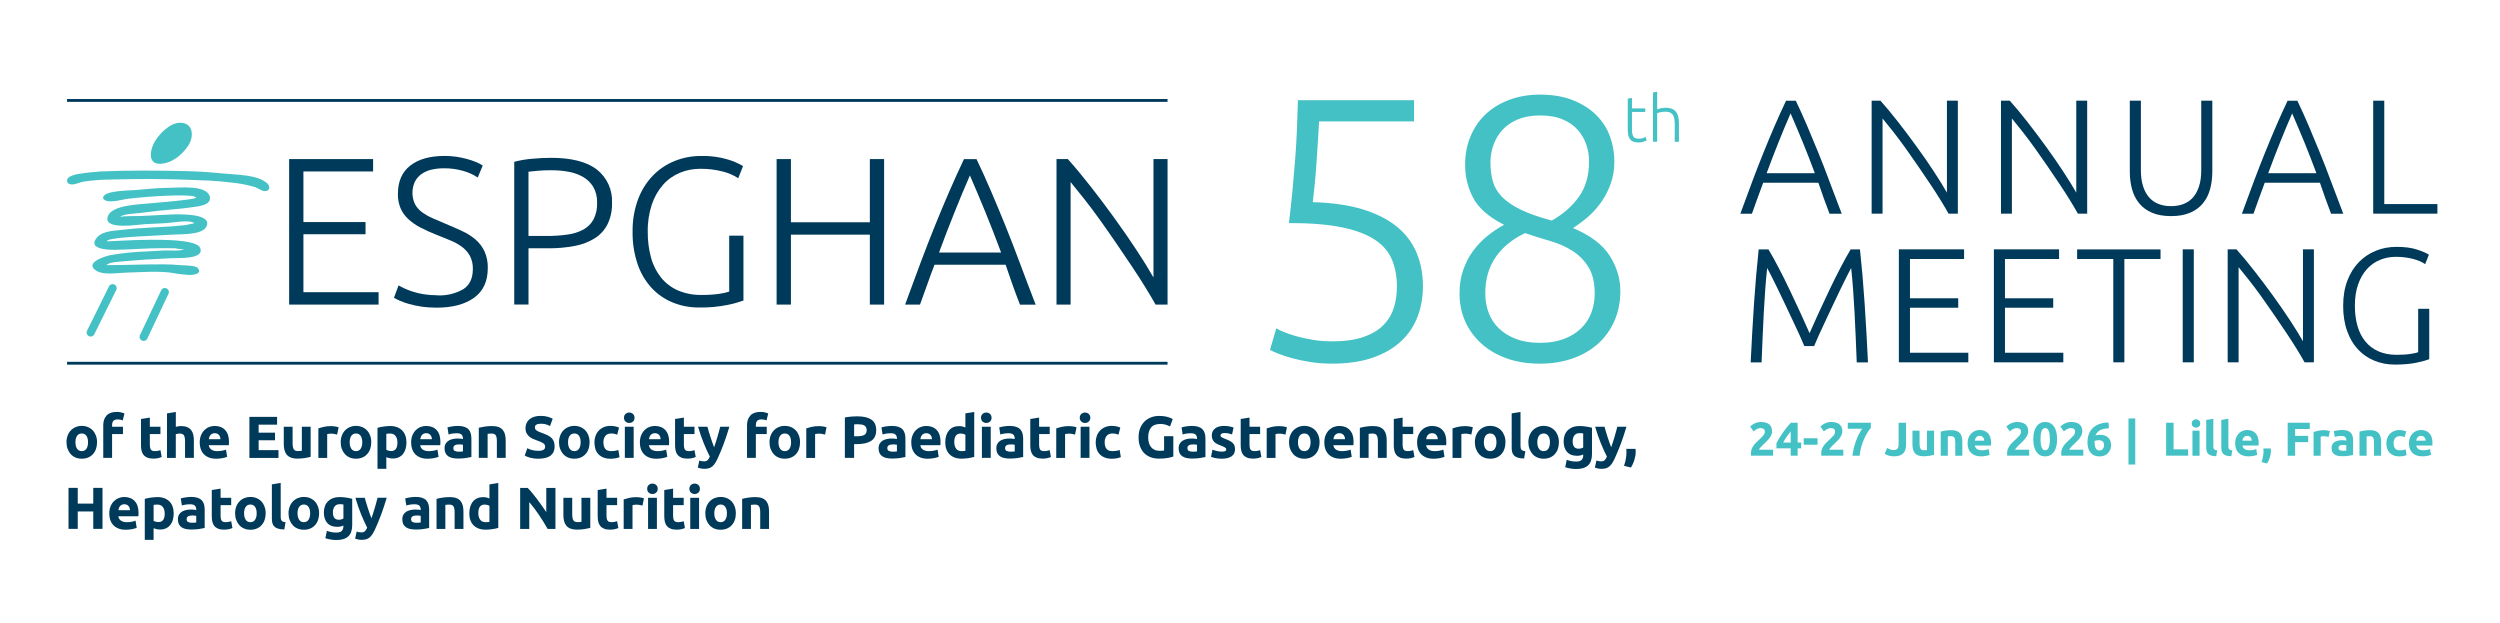
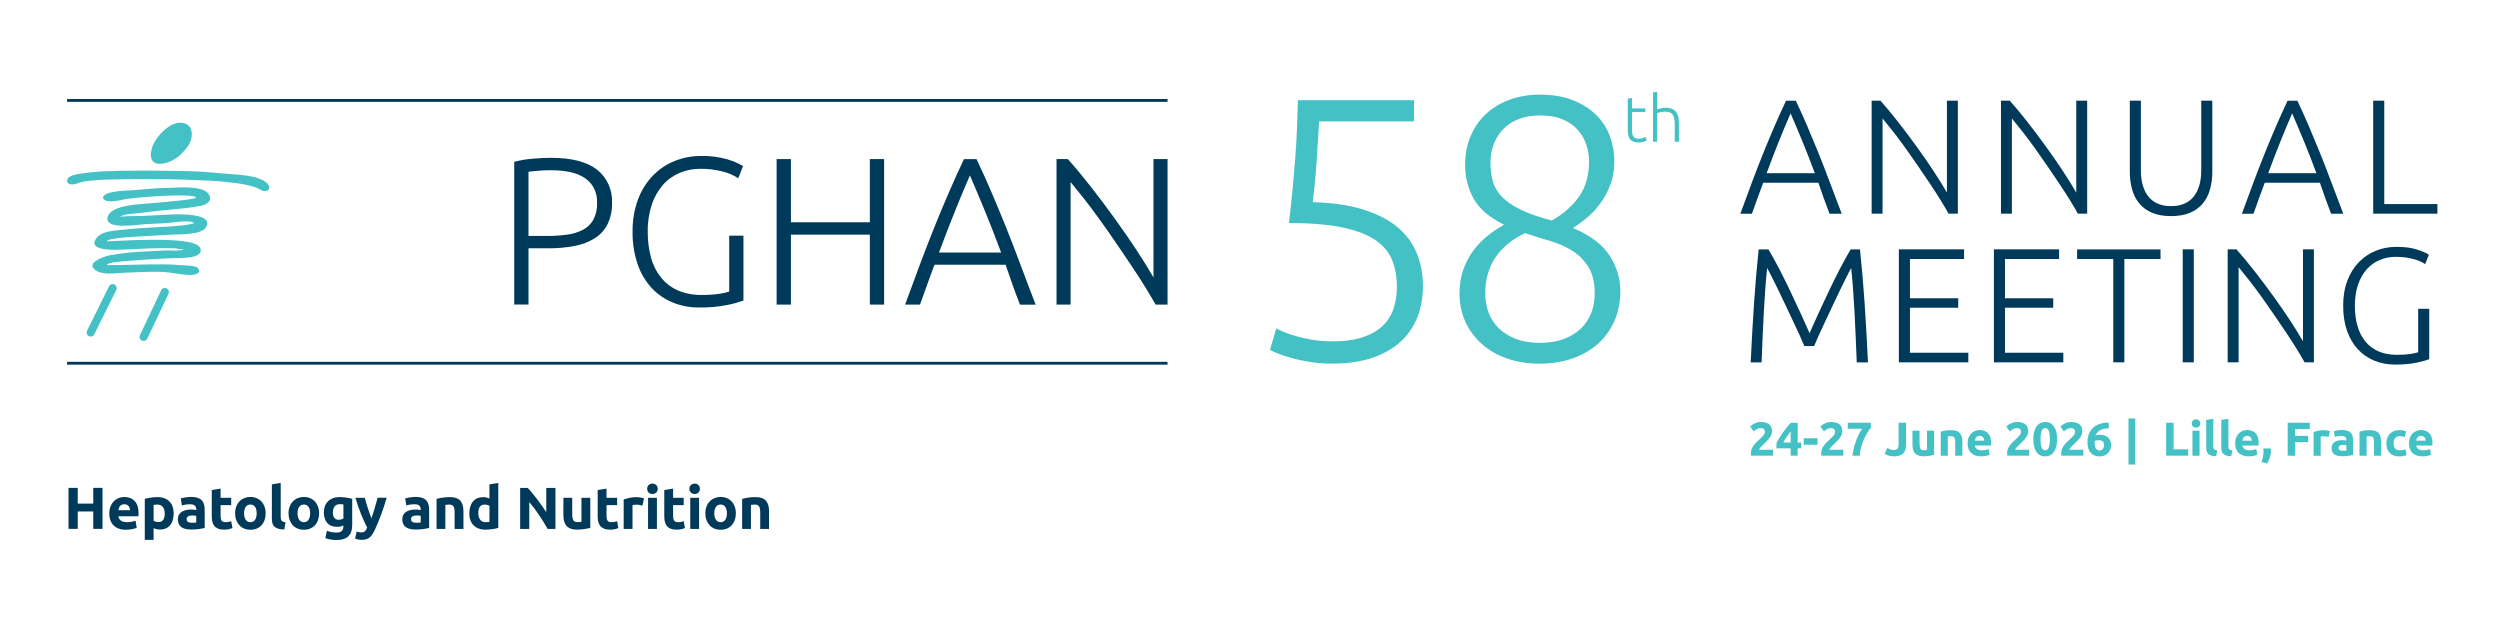
<svg xmlns="http://www.w3.org/2000/svg" id="Layer_1" width="790" height="197" viewBox="0 0 790 197">
  <defs>
    <clipPath id="clippath">
      <rect width="790" height="197" fill="none" />
    </clipPath>
  </defs>
  <g clip-path="url(#clippath)">
    <path d="M559.77,135.08c-.14-.37-.35-.68-.63-.93-.29-.26-.65-.45-1.09-.59-.44-.14-.97-.21-1.58-.21-.67,0-1.3.13-1.89.4-.59.27-1.1.6-1.54,1.02l1.11,1.56c.07-.07.17-.16.32-.28.14-.11.31-.23.5-.35.2-.12.41-.21.65-.3.24-.09.49-.13.76-.13.37,0,.68.09.93.27.25.18.38.49.38.93,0,.2-.05.4-.14.59-.09.2-.21.39-.38.59-.16.2-.34.4-.56.6-.21.21-.44.42-.68.65-.31.3-.62.6-.94.9-.32.3-.6.62-.85.97-.25.35-.45.72-.61,1.12-.16.4-.23.84-.23,1.32v.36c0,.17.01.31.03.42h6.95v-1.88h-4.48c.03-.1.11-.23.23-.38.12-.16.27-.32.43-.5.16-.18.33-.36.5-.53.18-.17.34-.33.49-.47.29-.27.59-.56.89-.86.3-.3.57-.61.81-.94.24-.33.44-.66.59-1.02.15-.35.23-.72.23-1.1,0-.46-.07-.87-.2-1.24h0ZM565.86,139.84h-2.36c.3-.63.67-1.25,1.11-1.85.44-.6.86-1.16,1.25-1.67v3.52h0ZM565.93,133.58c-.45.45-.9.96-1.35,1.52-.45.56-.88,1.14-1.28,1.72-.41.59-.78,1.16-1.11,1.71-.33.56-.61,1.06-.83,1.5v1.64h4.5v2.33h2.2v-2.33h1.11v-1.83h-1.11v-6.26h-2.12ZM569.98,140.53h4.36v-2.03h-4.36v2.03h0ZM581.97,135.08c-.13-.37-.35-.68-.63-.93-.28-.26-.65-.45-1.09-.59-.44-.14-.97-.21-1.58-.21-.67,0-1.3.13-1.89.4-.59.27-1.1.6-1.54,1.02l1.11,1.56c.07-.07.18-.16.32-.28.14-.11.31-.23.5-.35.2-.12.41-.21.65-.3.23-.09.49-.13.76-.13.37,0,.68.09.93.27.25.18.38.49.38.93,0,.2-.04.4-.13.59-.09.2-.22.39-.38.59-.16.2-.35.4-.56.6-.21.21-.44.42-.68.65-.31.3-.62.6-.94.9-.32.3-.6.62-.85.97-.25.35-.45.72-.61,1.12-.16.4-.23.84-.23,1.32v.36c0,.17.01.31.03.42h6.95v-1.88h-4.48c.03-.1.11-.23.23-.38.12-.16.27-.32.43-.5.16-.18.33-.36.5-.53.17-.17.34-.33.49-.47.29-.27.59-.56.89-.86.3-.3.57-.61.81-.94.24-.33.44-.66.59-1.02.15-.35.23-.72.23-1.1,0-.46-.07-.87-.2-1.24h0ZM587.66,144.01c.06-.9.22-1.81.47-2.71.26-.9.56-1.75.9-2.53s.71-1.49,1.1-2.11c.39-.62.74-1.11,1.06-1.46v-1.62h-7.29v1.91h4.53c-.35.49-.7,1.08-1.04,1.75s-.65,1.4-.92,2.16c-.27.76-.51,1.54-.7,2.33-.19.79-.32,1.55-.38,2.29h2.27ZM602.31,133.58h-2.35v6.8c0,.66-.12,1.13-.38,1.41-.25.28-.66.42-1.23.42-.39,0-.75-.06-1.08-.2-.33-.13-.64-.28-.93-.45l-.78,1.82c.32.22.73.41,1.22.58.49.17,1.08.25,1.76.25.74,0,1.35-.1,1.84-.29.49-.2.87-.46,1.16-.8s.49-.73.6-1.18c.12-.45.17-.93.17-1.44v-6.92h0ZM611.17,136.1h-2.24v6.1c-.14.02-.3.04-.48.05-.18.01-.35.02-.51.02-.52,0-.88-.16-1.07-.48-.19-.32-.29-.84-.29-1.56v-4.14h-2.24v4.41c0,.54.06,1.04.17,1.49.11.45.29.84.56,1.16.26.33.61.58,1.06.76.44.18,1,.27,1.68.27s1.29-.05,1.89-.14c.6-.1,1.09-.2,1.47-.31v-7.64h0ZM613.27,144.01h2.24v-6.11c.14-.02.3-.04.48-.05.18-.02.35-.02.51-.02.52,0,.88.15,1.07.45.19.3.29.81.29,1.53v4.2h2.24v-4.47c0-.54-.06-1.03-.17-1.47-.11-.44-.3-.82-.56-1.14-.26-.32-.61-.57-1.06-.74-.45-.18-1.01-.26-1.68-.26s-1.29.05-1.89.14c-.6.1-1.09.2-1.47.31v7.64h0ZM622,141.73c.16.5.42.93.77,1.3s.78.65,1.31.86c.53.21,1.15.32,1.86.32.28,0,.56-.01.84-.04.28-.03.54-.07.79-.11.25-.05.47-.1.67-.16.2-.06.36-.12.48-.18l-.3-1.82c-.25.11-.57.2-.97.28-.4.08-.8.11-1.21.11-.64,0-1.15-.14-1.53-.41-.38-.27-.6-.64-.65-1.1h5.08c.01-.12.02-.26.03-.41,0-.16.02-.3.02-.43,0-1.33-.33-2.34-.98-3.03-.65-.69-1.54-1.03-2.66-1.03-.48,0-.95.09-1.41.27-.46.18-.86.45-1.21.8-.35.35-.63.79-.85,1.32-.22.53-.32,1.14-.32,1.84,0,.58.08,1.12.25,1.62h0ZM624.05,139.25c.03-.19.08-.38.14-.56.07-.19.16-.35.28-.49.12-.14.27-.25.45-.34.18-.09.4-.13.65-.13s.48.04.66.14c.18.09.32.21.44.35.11.14.2.3.26.48.05.18.09.37.1.56h-2.96ZM640.72,135.08c-.14-.37-.34-.68-.63-.93-.29-.26-.65-.45-1.09-.59-.44-.14-.97-.21-1.58-.21-.67,0-1.3.13-1.89.4-.59.27-1.1.6-1.54,1.02l1.11,1.56c.07-.07.17-.16.32-.28.14-.11.31-.23.5-.35.2-.12.41-.21.65-.3.24-.09.49-.13.76-.13.37,0,.68.09.93.27.25.18.38.49.38.93,0,.2-.04.4-.14.59-.09.2-.22.39-.38.59-.16.2-.34.4-.56.6-.21.21-.44.42-.68.65-.31.3-.62.6-.94.9-.32.3-.6.62-.85.97-.25.35-.45.72-.61,1.12-.16.4-.23.84-.23,1.32v.36c0,.17,0,.31.03.42h6.95v-1.88h-4.48c.03-.1.11-.23.23-.38.12-.16.27-.32.43-.5.16-.18.33-.36.5-.53.18-.17.34-.33.49-.47.29-.27.59-.56.89-.86.3-.3.57-.61.81-.94.24-.33.44-.66.59-1.02.15-.35.23-.72.23-1.1,0-.46-.07-.87-.2-1.24h0ZM649.04,134.75c-.67-.94-1.59-1.41-2.76-1.41-.57,0-1.09.12-1.55.36-.46.24-.86.59-1.19,1.05-.33.46-.58,1.03-.76,1.7-.18.67-.26,1.44-.26,2.32,0,1.75.33,3.1,1,4.04.67.94,1.59,1.41,2.76,1.41s2.09-.47,2.76-1.41c.67-.94,1-2.28,1-4.04s-.33-3.09-1-4.02h0ZM647.68,140.2c-.05.43-.13.8-.24,1.11-.11.31-.26.55-.45.72-.19.17-.43.26-.71.26s-.51-.09-.7-.26c-.19-.17-.34-.41-.45-.72-.12-.31-.2-.68-.25-1.11-.05-.43-.08-.91-.08-1.43s.03-1,.08-1.42c.05-.43.13-.79.25-1.11.11-.31.26-.55.45-.72.18-.17.42-.26.7-.26s.52.09.71.26c.19.17.34.41.45.72.11.31.19.68.24,1.11.05.43.08.9.08,1.42s-.02,1-.08,1.43h0ZM657.81,135.08c-.14-.37-.35-.68-.63-.93-.29-.26-.65-.45-1.09-.59-.44-.14-.97-.21-1.58-.21-.67,0-1.3.13-1.89.4-.59.27-1.1.6-1.54,1.02l1.11,1.56c.07-.07.18-.16.32-.28.14-.11.31-.23.5-.35.2-.12.41-.21.65-.3.24-.09.49-.13.76-.13.37,0,.68.09.93.27.25.18.38.49.38.93,0,.2-.05.4-.13.59-.09.2-.22.39-.38.59-.16.2-.35.4-.56.6-.21.21-.44.42-.68.65-.31.3-.62.6-.94.9s-.6.62-.85.97c-.25.35-.45.72-.61,1.12-.16.4-.23.84-.23,1.32v.36c0,.17.01.31.03.42h6.95v-1.88h-4.48c.03-.1.11-.23.23-.38.13-.16.27-.32.43-.5.16-.18.33-.36.5-.53.18-.17.34-.33.49-.47.29-.27.59-.56.89-.86.3-.3.57-.61.81-.94.24-.33.44-.66.59-1.02.15-.35.23-.72.23-1.1,0-.46-.07-.87-.2-1.24h0ZM664.5,139.52c.26.28.38.67.38,1.18,0,.18-.03.37-.08.56-.05.2-.14.37-.26.53-.12.16-.26.29-.44.4-.18.1-.39.16-.64.16-.3,0-.55-.07-.75-.2-.2-.14-.36-.32-.48-.56-.12-.24-.21-.52-.26-.84-.05-.32-.08-.66-.08-1.02,0-.06,0-.13,0-.21,0-.08,0-.14,0-.18.14-.07.34-.13.59-.17.25-.04.49-.06.71-.06.6,0,1.03.14,1.29.41h0ZM662.85,137.42c-.23.04-.46.11-.68.21.15-.41.36-.76.63-1.04.27-.29.59-.52.95-.7.37-.18.77-.31,1.22-.4.45-.08.92-.13,1.44-.14-.02-.32-.04-.63-.06-.92-.02-.3-.04-.6-.06-.91-1.02,0-1.94.15-2.76.43-.82.28-1.51.68-2.09,1.2-.58.53-1.02,1.17-1.33,1.95-.31.77-.47,1.66-.47,2.66,0,1.39.33,2.49.98,3.28.65.79,1.6,1.19,2.86,1.19.62,0,1.16-.11,1.62-.33.46-.22.83-.5,1.13-.84.3-.34.52-.72.66-1.14.15-.42.22-.83.22-1.23,0-.45-.07-.88-.2-1.28-.13-.4-.34-.75-.63-1.05-.29-.3-.66-.54-1.12-.71-.46-.18-1.01-.26-1.66-.26-.2,0-.42.02-.65.06h0ZM672.6,146.79h2.14v-14.56h-2.14v14.56h0ZM686.85,141.99v-8.41h-2.35v10.42h6.96v-2.02h-4.62ZM695.06,136.1h-2.24v7.91h2.24v-7.91h0ZM694.88,132.84c-.27-.23-.58-.35-.94-.35s-.67.12-.94.35c-.27.24-.4.56-.4.97s.13.73.4.97c.27.24.58.35.94.35s.67-.12.94-.35c.27-.23.4-.56.4-.97s-.13-.73-.4-.97h0ZM700.64,142.31c-.27-.02-.49-.07-.65-.14-.16-.07-.28-.16-.37-.27-.08-.11-.14-.25-.17-.41-.03-.16-.04-.34-.04-.54v-8.62l-2.24.36v8.71c0,.42.04.8.13,1.14.08.34.25.62.48.86.23.24.56.42.96.55.41.13.93.2,1.59.21l.32-1.85h0ZM705.4,142.31c-.27-.02-.49-.07-.65-.14-.16-.07-.28-.16-.37-.27-.09-.11-.14-.25-.17-.41-.03-.16-.04-.34-.04-.54v-8.62l-2.24.36v8.71c0,.42.04.8.13,1.14.09.34.25.62.48.86.24.24.56.42.96.55.41.13.93.2,1.59.21l.32-1.85h0ZM706.55,141.73c.17.5.42.93.77,1.3s.78.65,1.31.86c.53.21,1.14.32,1.86.32.28,0,.56-.01.84-.04.28-.03.54-.07.79-.11.25-.05.47-.1.67-.16.2-.06.36-.12.48-.18l-.3-1.82c-.25.11-.57.2-.97.28-.4.08-.8.11-1.21.11-.64,0-1.15-.14-1.53-.41-.38-.27-.6-.64-.65-1.1h5.08c0-.12.02-.26.03-.41.01-.16.02-.3.02-.43,0-1.33-.33-2.34-.98-3.03-.65-.69-1.54-1.03-2.66-1.03-.48,0-.95.09-1.41.27-.46.18-.86.45-1.21.8-.35.35-.63.79-.85,1.32-.22.53-.32,1.14-.32,1.84,0,.58.08,1.12.25,1.62h0ZM708.6,139.25c.03-.19.08-.38.14-.56.07-.19.16-.35.28-.49.12-.14.27-.25.45-.34.18-.09.4-.13.65-.13s.48.04.65.14c.17.09.32.21.44.35.11.14.2.3.25.48.06.18.09.37.1.56h-2.96ZM715.23,141.72s0,.09,0,.18c0,.09.01.18.02.29,0,.1.01.2.02.29,0,.1,0,.17,0,.23,0,.38-.05.86-.14,1.44-.09.58-.25,1.2-.48,1.87l1.76.44c.19-.31.36-.64.51-.98.15-.34.28-.68.38-1.02.1-.34.18-.68.23-1.01.05-.34.08-.65.08-.96,0-.07,0-.15,0-.26,0-.1-.02-.27-.04-.51h-2.35ZM725.26,144.01v-4.3h4.12v-1.97h-4.12v-2.18h4.63v-1.97h-6.98v10.42h2.35ZM736.24,136.23c-.12-.05-.27-.09-.44-.13-.17-.04-.34-.07-.51-.09-.17-.03-.34-.05-.51-.06-.17-.02-.32-.02-.44-.02-.67,0-1.28.06-1.83.19-.55.13-1.02.26-1.42.4v7.49h2.24v-6.05c.1-.03.25-.06.44-.08.2-.02.36-.04.5-.04.31,0,.6.03.87.08.27.06.51.11.71.16l.38-1.85h0ZM739.34,142.24c-.23-.13-.35-.38-.35-.73,0-.18.04-.33.12-.45.08-.12.19-.21.33-.29.14-.07.3-.12.49-.14.18-.02.38-.04.59-.04.15,0,.32.01.5.03.18.02.32.04.41.06v1.7c-.12.02-.28.04-.48.05-.2.01-.41.01-.63.01-.41,0-.73-.07-.97-.2h0ZM739.36,135.92c-.25.02-.5.05-.73.09-.23.03-.44.08-.64.12-.2.05-.36.09-.49.13l.29,1.81c.27-.1.59-.18.96-.23.37-.06.75-.08,1.13-.08.57,0,.97.11,1.2.35.23.23.35.54.35.92v.21c-.14-.04-.32-.07-.55-.1-.23-.02-.48-.04-.77-.04-.43,0-.85.04-1.25.13-.4.09-.76.22-1.07.41-.31.19-.56.45-.74.77-.19.32-.28.71-.28,1.17s.08.89.24,1.22c.16.33.39.6.69.8.3.21.66.35,1.07.44.42.09.88.13,1.39.13.81,0,1.5-.05,2.07-.14.57-.1,1.02-.18,1.34-.25v-4.66c0-.49-.06-.94-.17-1.34-.11-.4-.3-.74-.56-1.02-.27-.28-.62-.5-1.06-.65-.44-.15-.99-.23-1.65-.23-.26,0-.52.01-.78.04h0ZM745.61,144.01h2.24v-6.11c.14-.02.3-.04.48-.05.18-.02.35-.02.51-.02.52,0,.88.15,1.07.45.19.3.28.81.28,1.53v4.2h2.24v-4.47c0-.54-.05-1.03-.17-1.47-.11-.44-.3-.82-.56-1.14-.26-.32-.61-.57-1.06-.74-.45-.18-1.01-.26-1.68-.26s-1.29.05-1.89.14c-.6.1-1.09.2-1.47.31v7.64h0ZM754.32,141.7c.16.51.4.95.74,1.32.34.37.77.67,1.29.88.52.22,1.14.32,1.87.32.47,0,.9-.04,1.29-.12.39-.08.72-.18.98-.29l-.32-1.83c-.26.11-.55.19-.86.24-.31.05-.6.08-.87.08-.76,0-1.3-.2-1.6-.59-.31-.39-.46-.94-.46-1.65,0-.67.16-1.21.49-1.62.33-.41.82-.62,1.48-.62.31,0,.59.03.84.09.25.06.48.13.69.21l.47-1.79c-.33-.14-.67-.25-1.02-.32-.35-.07-.74-.11-1.16-.11-.64,0-1.21.11-1.72.33-.5.22-.93.52-1.28.9-.35.38-.62.82-.8,1.32-.19.51-.28,1.05-.28,1.62s.08,1.14.23,1.65h0ZM761.48,141.73c.16.5.42.93.77,1.3.34.37.78.65,1.31.86.53.21,1.15.32,1.86.32.28,0,.56-.01.84-.04.28-.03.54-.07.79-.11.24-.05.47-.1.67-.16.2-.06.36-.12.48-.18l-.3-1.82c-.25.11-.57.2-.97.28-.4.08-.8.11-1.21.11-.64,0-1.15-.14-1.53-.41-.38-.27-.6-.64-.65-1.1h5.08c.01-.12.02-.26.03-.41.01-.16.01-.3.01-.43,0-1.33-.33-2.34-.98-3.03-.65-.69-1.54-1.03-2.66-1.03-.48,0-.95.09-1.41.27-.46.18-.86.45-1.21.8-.35.35-.63.79-.85,1.32-.22.53-.32,1.14-.32,1.84,0,.58.08,1.12.25,1.62h0ZM763.53,139.25c.03-.19.08-.38.14-.56.07-.19.16-.35.28-.49.12-.14.27-.25.45-.34.18-.09.39-.13.65-.13s.48.04.65.14c.18.09.32.21.44.35.12.14.2.3.26.48.06.18.09.37.1.56h-2.96Z" fill="#43c1c5" />
    <polygon points="21.19 114.33 368.94 114.33 368.94 115.23 21.19 115.23 21.19 114.33 21.19 114.33" fill="#003a5b" />
    <polygon points="21.19 31.29 368.94 31.29 368.94 32.19 21.19 32.19 21.19 31.29 21.19 31.29" fill="#003a5b" />
-     <polygon points="91.37 96.25 91.37 50.27 117.9 50.27 117.9 54.18 95.88 54.18 95.88 70.17 115.51 70.17 115.51 74.02 95.88 74.02 95.88 92.33 119.63 92.33 119.63 96.25 91.37 96.25 91.37 96.25" fill="#003a5b" />
-     <path d="M138.07,93.33c2.92.17,5.82-.51,8.36-1.96,1.99-1.31,2.99-3.42,2.99-6.35.05-1.47-.28-2.92-.96-4.22-.64-1.12-1.51-2.1-2.55-2.86-1.13-.81-2.35-1.48-3.65-1.99-1.37-.55-2.81-1.13-4.31-1.75-1.74-.67-3.45-1.45-5.11-2.31-1.4-.72-2.69-1.62-3.85-2.68-1.03-.96-1.86-2.12-2.42-3.42-.58-1.43-.87-2.97-.83-4.52,0-3.93,1.3-6.92,3.92-8.95,2.61-2.04,6.23-3.05,10.88-3.05,1.22,0,2.44.09,3.65.26,1.13.17,2.25.4,3.35.7.97.26,1.92.59,2.85.96.76.3,1.48.68,2.16,1.13l-1.59,3.78c-1.43-.96-3.01-1.67-4.67-2.12-1.93-.54-3.93-.81-5.94-.8-1.35-.01-2.7.13-4.01.43-1.13.25-2.2.72-3.15,1.39-.88.63-1.59,1.46-2.09,2.42-1.03,2.26-1.02,4.85.03,7.1.55.99,1.31,1.85,2.22,2.52,1.04.76,2.17,1.41,3.35,1.92,1.28.58,2.67,1.17,4.18,1.79,1.81.75,3.53,1.51,5.14,2.26,1.52.69,2.93,1.58,4.21,2.65,1.2,1.03,2.17,2.29,2.85,3.71.76,1.69,1.12,3.52,1.06,5.37,0,4.16-1.45,7.28-4.35,9.36-2.9,2.08-6.82,3.12-11.77,3.12-1.62,0-3.24-.1-4.84-.33-1.32-.19-2.63-.47-3.91-.83-1-.27-1.97-.62-2.92-1.03-.64-.28-1.26-.58-1.86-.93l1.46-3.92c.44.26,1.04.58,1.79.93.86.4,1.75.74,2.65,1.03,1.13.36,2.28.64,3.45.83,1.4.23,2.83.34,4.25.33" fill="#003a5b" />
    <path d="M174.3,53.79c-1.68,0-3.11.06-4.28.17-1.17.11-2.18.21-3.02.3v20.3h5.71c2.21.02,4.41-.13,6.6-.43,1.76-.22,3.47-.76,5.04-1.59,1.36-.74,2.47-1.86,3.21-3.22.81-1.63,1.2-3.43,1.12-5.24.07-1.76-.35-3.51-1.22-5.04-.8-1.31-1.92-2.39-3.25-3.15-1.43-.8-2.99-1.35-4.61-1.63-1.75-.31-3.53-.47-5.31-.46M174.09,49.87c6.5,0,11.34,1.24,14.53,3.71,3.21,2.53,4.99,6.46,4.78,10.55.07,2.3-.41,4.59-1.39,6.67-.9,1.81-2.28,3.35-3.98,4.44-1.94,1.21-4.09,2.05-6.33,2.46-2.79.53-5.62.79-8.46.76h-6.23v17.78h-4.51v-45.11c1.84-.48,3.71-.81,5.6-.96,2.15-.2,4.15-.3,6.01-.3" fill="#003a5b" />
    <path d="M230.42,74.48h4.51v20.5c-1.61.57-3.26,1.03-4.94,1.36-2.98.61-6.02.88-9.06.83-2.86.03-5.71-.51-8.36-1.59-2.53-1.03-4.8-2.6-6.67-4.6-1.97-2.17-3.48-4.72-4.41-7.5-1.11-3.3-1.65-6.77-1.59-10.25-.06-3.49.52-6.97,1.73-10.25,1.03-2.79,2.62-5.34,4.68-7.49,1.95-2,4.28-3.57,6.87-4.61,2.66-1.07,5.49-1.61,8.36-1.59,2.85-.08,5.69.29,8.43,1.1,1.69.5,3.32,1.2,4.84,2.09l-1.53,3.85c-1.54-1.02-3.24-1.75-5.04-2.16-2.25-.57-4.57-.85-6.9-.83-2.23-.02-4.44.41-6.5,1.26-2.03.84-3.85,2.13-5.31,3.78-1.59,1.82-2.79,3.94-3.55,6.24-.91,2.78-1.35,5.7-1.29,8.62-.03,2.79.32,5.57,1.06,8.26.62,2.3,1.72,4.44,3.21,6.3,1.44,1.74,3.27,3.12,5.34,4.01,2.33.97,4.84,1.44,7.37,1.39,1.9.03,3.79-.1,5.67-.36,1.05-.13,2.08-.36,3.09-.7v-17.65h0Z" fill="#003a5b" />
    <polygon points="274.87 50.27 279.38 50.27 279.38 96.25 274.87 96.25 274.87 74.15 249.93 74.15 249.93 96.25 245.41 96.25 245.41 50.27 249.93 50.27 249.93 70.24 274.87 70.24 274.87 50.27 274.87 50.27" fill="#003a5b" />
    <path d="M306.49,55.44c-1.67,3.82-3.29,7.7-4.86,11.63-1.58,3.93-3.21,8.17-4.9,12.72h19.62c-1.7-4.56-3.35-8.8-4.96-12.74-1.61-3.94-3.25-7.81-4.9-11.61M322.3,96.25c-.88-2.26-1.69-4.43-2.42-6.51-.73-2.08-1.44-4.11-2.11-6.09h-22.46c-.77,1.99-1.52,4.02-2.25,6.11-.73,2.08-1.51,4.25-2.34,6.5h-4.71c1.74-4.79,3.39-9.25,4.94-13.38,1.55-4.13,3.08-8.04,4.57-11.73,1.49-3.69,2.98-7.23,4.45-10.63,1.47-3.4,3.02-6.81,4.64-10.23h3.98c1.62,3.4,3.16,6.81,4.62,10.22,1.46,3.41,2.93,6.95,4.43,10.64,1.49,3.69,3.01,7.6,4.55,11.74,1.54,4.14,3.23,8.6,5.08,13.38h-4.98Z" fill="#003a5b" />
    <path d="M365.16,96.25c-.85-1.54-1.93-3.35-3.21-5.44-1.28-2.09-2.72-4.31-4.29-6.66-1.58-2.35-3.22-4.78-4.93-7.29-1.71-2.51-3.42-4.94-5.11-7.31-1.7-2.37-3.36-4.59-4.99-6.66-1.63-2.07-3.07-3.86-4.32-5.37v38.73h-4.45v-45.98h3.58c2.26,2.52,4.67,5.43,7.26,8.73,2.58,3.3,5.11,6.66,7.58,10.09,2.48,3.43,4.79,6.78,6.94,10.05,2.15,3.27,3.91,6.12,5.28,8.55v-37.42h4.45v45.98h-3.78Z" fill="#003a5b" />
    <path d="M84.48,57.98c-2.91-2.83-10.05-2.76-13.84-3.14-4.16-.42-8.36-.71-12.54-.79-8.75-.16-17.52-.26-26.26.13h0c-2.12.2-4.29.32-6.39.7-1.23.11-2.43.45-3.53,1.01-1.15.84-.93,2.17.52,2.38,1.18.17,2.83-.71,4.07-.9,1.53-.22,3.08-.39,4.62-.49,2.26-.16,4.54-.15,6.81-.21,7-.18,14.07-.12,21.07.13,4.59.16,9.27.26,13.83.86,2.68.23,5.33.74,7.9,1.51.75.27,2.05,1.22,2.89,1.23,1.71.02,1.82-1.49.86-2.42h0ZM59.53,45.95c1.78-2.74,1.66-7.18-2.64-7.16-3.17.01-6.33,3.31-7.89,5.78-1.39,2.21-2.67,7.23,1.52,7.19.03,0,.05,0,.08,0,3.72-.12,6.97-2.81,8.92-5.8h0ZM50.56,51.75s-.02,0-.03,0c-.25,0-.37.01.03,0h0s0,0,0,0h0ZM50.56,51.75s0,0,0,0c1.59-.04.62-.02.05,0-.02,0-.04,0-.05,0h0ZM27.43,104.65c-.19.55.02,1.16.5,1.49.59.4,1.39.24,1.79-.35l7.09-14.31c.18-.55-.02-1.16-.5-1.48-.59-.4-1.4-.24-1.8.35l-7.08,14.31h0ZM39.38,86.17c5.22-.13,11.15-.73,16.26.26-.15-.03-.3-.02-.44-.04,1.48.23,2.98.39,4.48.48,1.02.07,4.56-.21,2.76-2.21-.78-.87-4.48-.76-5.64-.89-1.69-.16-3.39-.24-5.09-.24-5.98-.04-11.95.25-17.92.25-.55,0,1.06-.69.9-.62.76-.23,1.55-.37,2.35-.4,1-.13,2.01-.2,3.01-.28,1.85-.15,3.7-.31,5.56-.43,2.94-.18,5.89-.35,8.84-.48,1.93-.08,10.36.41,8.78-3.27-1.81-4.25-29.51-1.83-29.49-2.06.07-1.15,11.2-1.56,12.21-1.63,2.91-.19,5.83-.32,8.74-.48,2.47-.13,8.93.09,10.38-2.28,2.8-4.6-9.07-4.18-11.44-4.06-2.97.15-5.95.29-8.92.46-1.1.06-6.51-.06-6.76.36.6-1.03,5.2-1.16,6.28-1.31,1.91-.26,3.82-.48,5.73-.69,3.64-.4,7.33-.61,10.95-1.16,1.63-.24,5.91-.54,5.41-3.21-.71-3.84-9.49-2.94-12.41-2.91-3.86.03-7.63.39-11.47.75-1.5.14-10.46.08-9.83,2.68,1.23,1.81,5.9.26,7.76.05,2.29-.25,4.6-.48,6.9-.66,1.5-.12,14.75-1,14.63.32-.05.61-12.99,1.63-13.9,1.73-3.17.37-13.04.36-14.01,4.42-1,4.17,9.61,2.32,11.98,2.2,2.3-.11,4.61-.19,6.91-.35,1.88-.13,7.07-1.14,8.56.05,0,0-2.53.58-2.91.62-1.39.16-2.8.29-4.2.39-2.21.15-4.42.25-6.63.37-2.87.16-5.77.32-8.63.68-2.43.3-6.44.29-8.27,2.3-3.57,3.9,3.47,4.1,5.61,4.06,2.47-.04,4.95-.17,7.41-.3,2.55-.13,5.06-.24,7.61-.22,1.29.01,2.59,0,3.88.03.94.2,1.89.31,2.85.31-1.58.7-4.38.3-6.11.38-1.79.08-3.59.18-5.38.29-4,.12-7.99.53-11.93,1.22-1.78.36-8.21,2.47-4.31,4.9,2.32,1.44,6.36.7,8.97.62h0ZM32.58,62.78s0-.01,0-.02c0,0,0,0,0,0v.02h0ZM50.99,91.61l-6.83,14.43c-.18.56.04,1.16.53,1.48.6.39,1.4.21,1.79-.39l6.83-14.43c.18-.56-.04-1.16-.53-1.48-.6-.39-1.4-.21-1.79.38h0Z" fill="#43c1c5" />
    <path d="M573.27,109.35c.34-.86.83-1.99,1.47-3.4.64-1.41,1.35-2.94,2.14-4.61.79-1.66,1.6-3.38,2.42-5.15.82-1.77,1.61-3.43,2.37-4.97.75-1.54,1.42-2.9,2.01-4.07.58-1.17,1.01-1.99,1.29-2.47.45,4.29.8,8.96,1.06,13.99.26,5.03.49,10.31.7,15.84h3.55c-.31-6.49-.66-12.7-1.06-18.65-.39-5.94-.88-11.62-1.47-17.05h-2.94c-1.03,1.72-2.13,3.7-3.3,5.95-1.17,2.25-2.33,4.58-3.48,7-1.15,2.42-2.27,4.81-3.35,7.16-1.08,2.35-2.04,4.47-2.86,6.36-.83-1.89-1.78-4.01-2.86-6.36-1.08-2.35-2.2-4.74-3.35-7.16-1.15-2.42-2.31-4.76-3.48-7-1.17-2.25-2.27-4.23-3.3-5.95h-3.09c-.58,5.43-1.07,11.11-1.47,17.05-.4,5.94-.75,12.16-1.06,18.65h3.45c.21-5.53.44-10.81.7-15.84.26-5.03.61-9.69,1.06-13.99.28.48.71,1.31,1.29,2.47.59,1.17,1.26,2.52,2.02,4.07.76,1.55,1.55,3.2,2.38,4.97.83,1.77,1.64,3.49,2.43,5.15.79,1.67,1.51,3.2,2.15,4.61.64,1.41,1.13,2.54,1.47,3.4h3.14ZM621.99,114.5v-3.04h-18.44v-14.22h15.25v-2.99h-15.25v-12.41h17.1v-3.04h-20.61v35.7h21.94ZM652.01,114.5v-3.04h-18.44v-14.22h15.25v-2.99h-15.25v-12.41h17.1v-3.04h-20.6v35.7h21.94ZM656.37,78.8v3.04h11.43v32.66h3.5v-32.66h11.43v-3.04h-26.37ZM689.74,114.5h3.5v-35.7h-3.5v35.7h0ZM731.19,114.5v-35.7h-3.45v29.05c-1.07-1.89-2.44-4.1-4.1-6.64-1.67-2.54-3.46-5.14-5.39-7.8-1.93-2.66-3.89-5.27-5.89-7.83-2-2.56-3.88-4.82-5.63-6.78h-2.78v35.7h3.45v-30.07c.98,1.17,2.1,2.56,3.36,4.17,1.26,1.61,2.55,3.33,3.87,5.17,1.32,1.84,2.64,3.73,3.97,5.68,1.33,1.95,2.61,3.83,3.83,5.65,1.22,1.82,2.33,3.55,3.33,5.17,1,1.62,1.83,3.03,2.49,4.23h2.94ZM764.14,111.3c-.41.17-1.21.35-2.4.54-1.18.19-2.65.28-4.4.28-2.16,0-4.07-.36-5.72-1.08-1.65-.72-3.03-1.76-4.15-3.12-1.12-1.36-1.95-2.99-2.5-4.89-.55-1.91-.83-4.04-.83-6.41,0-2.54.34-4.77,1.01-6.7.67-1.92,1.59-3.54,2.76-4.84,1.17-1.31,2.54-2.28,4.12-2.94,1.58-.65,3.26-.98,5.05-.98,1.92,0,3.71.22,5.36.64,1.65.43,2.95.99,3.91,1.67l1.18-2.99c-.79-.52-2.04-1.06-3.76-1.62-1.72-.57-3.9-.85-6.54-.85-2.3,0-4.46.41-6.49,1.24-2.03.82-3.8,2.02-5.33,3.58-1.53,1.56-2.74,3.5-3.63,5.82s-1.34,4.97-1.34,7.96.41,5.64,1.24,7.96c.82,2.32,1.96,4.26,3.42,5.82,1.46,1.56,3.19,2.76,5.18,3.58,1.99.82,4.16,1.24,6.49,1.24,2.78,0,5.12-.22,7.03-.64,1.91-.43,3.18-.78,3.84-1.06v-15.92h-3.5v13.7h0Z" fill="#003a5b" />
    <path d="M581.98,67.52c-1.43-3.71-2.75-7.17-3.94-10.39-1.19-3.21-2.37-6.25-3.54-9.11-1.16-2.86-2.31-5.62-3.44-8.26-1.13-2.64-2.32-5.29-3.58-7.93h-3.09c-1.26,2.66-2.46,5.3-3.6,7.94-1.14,2.64-2.29,5.39-3.45,8.26-1.16,2.86-2.34,5.9-3.55,9.11-1.21,3.21-2.49,6.67-3.84,10.39h3.66c.64-1.74,1.24-3.43,1.81-5.04.57-1.62,1.15-3.2,1.75-4.74h17.44c.52,1.53,1.07,3.11,1.64,4.73.57,1.62,1.2,3.3,1.88,5.06h3.87ZM569.64,44.85c1.25,3.06,2.53,6.35,3.85,9.89h-15.24c1.31-3.53,2.58-6.83,3.8-9.88,1.22-3.05,2.48-6.06,3.77-9.03,1.29,2.95,2.56,5.96,3.81,9.01h0ZM618.68,67.52V31.82h-3.45v29.05c-1.07-1.89-2.44-4.1-4.1-6.64-1.67-2.54-3.46-5.14-5.39-7.8-1.92-2.66-3.89-5.27-5.89-7.84-2-2.56-3.88-4.82-5.63-6.78h-2.78v35.7h3.45v-30.07c.98,1.17,2.1,2.56,3.36,4.17,1.26,1.61,2.55,3.33,3.87,5.17,1.32,1.84,2.64,3.73,3.97,5.68,1.33,1.95,2.61,3.83,3.83,5.65,1.22,1.82,2.33,3.55,3.33,5.17,1,1.62,1.83,3.03,2.49,4.23h2.94ZM659.55,67.52V31.82h-3.45v29.05c-1.07-1.89-2.44-4.1-4.1-6.64-1.67-2.54-3.46-5.14-5.39-7.8-1.92-2.66-3.89-5.27-5.89-7.84-2-2.56-3.88-4.82-5.63-6.78h-2.78v35.7h3.45v-30.07c.98,1.17,2.1,2.56,3.36,4.17,1.26,1.61,2.55,3.33,3.87,5.17,1.32,1.84,2.64,3.73,3.97,5.68,1.33,1.95,2.61,3.83,3.83,5.65,1.22,1.82,2.33,3.55,3.33,5.17,1,1.62,1.83,3.03,2.49,4.23h2.94ZM692.11,67.21c1.67-.72,3.01-1.72,4.04-2.99,1.03-1.27,1.78-2.76,2.24-4.46.46-1.7.7-3.53.7-5.49v-22.46h-3.5v22c0,1.96-.23,3.65-.7,5.07-.46,1.43-1.11,2.6-1.93,3.53-.82.93-1.82,1.61-2.99,2.06-1.17.45-2.47.67-3.92.67s-2.75-.22-3.91-.67c-1.17-.45-2.16-1.13-2.99-2.06-.82-.93-1.47-2.1-1.93-3.53-.46-1.42-.7-3.12-.7-5.07v-22h-3.5v22.46c0,1.96.23,3.79.7,5.49.46,1.7,1.21,3.19,2.24,4.46,1.03,1.27,2.38,2.27,4.04,2.99,1.67.72,3.68,1.08,6.05,1.08s4.39-.36,6.05-1.08h0ZM740.47,67.52c-1.44-3.71-2.75-7.17-3.94-10.39-1.19-3.21-2.37-6.25-3.54-9.11-1.16-2.86-2.31-5.62-3.44-8.26-1.13-2.64-2.32-5.29-3.58-7.93h-3.09c-1.26,2.66-2.46,5.3-3.6,7.94-1.14,2.64-2.29,5.39-3.45,8.26-1.16,2.86-2.34,5.9-3.55,9.11-1.2,3.21-2.49,6.67-3.84,10.39h3.66c.64-1.74,1.24-3.43,1.81-5.04.57-1.62,1.15-3.2,1.75-4.74h17.44c.52,1.53,1.07,3.11,1.64,4.73.57,1.62,1.2,3.3,1.88,5.06h3.87ZM728.14,44.85c1.25,3.06,2.53,6.35,3.85,9.89h-15.24c1.31-3.53,2.58-6.83,3.8-9.88,1.22-3.05,2.48-6.06,3.77-9.03,1.29,2.95,2.56,5.96,3.81,9.01h0ZM753.43,64.48V31.82h-3.5v35.7h20.29v-3.04h-16.79Z" fill="#003a5b" />
    <path d="M515.69,30.94l-1.32.24v9.7c0,.71.05,1.32.16,1.83.11.52.3.95.56,1.29.27.35.62.6,1.06.77.44.17.99.25,1.64.25.56,0,1.07-.08,1.55-.23.48-.16.81-.3,1-.42l-.33-1.1c-.19.11-.45.23-.79.36-.34.13-.79.19-1.34.19-.33,0-.62-.03-.9-.1-.27-.07-.5-.2-.69-.41-.19-.2-.34-.49-.44-.87-.1-.37-.15-.86-.15-1.46v-5.6h4.2v-1.12h-4.2v-3.34h0ZM523.66,44.81v-9.06c.05-.03.17-.07.36-.12.18-.05.39-.11.62-.15.23-.05.48-.09.74-.13.27-.04.51-.06.74-.06.6,0,1.09.07,1.49.21.39.14.71.38.95.7.24.33.41.75.51,1.26.1.52.15,1.15.15,1.89v5.46h1.32v-5.89c0-.72-.07-1.38-.19-1.98-.13-.6-.36-1.11-.68-1.54-.33-.43-.76-.76-1.3-.99-.54-.23-1.22-.35-2.04-.35-.45,0-.9.04-1.34.13-.45.09-.89.21-1.32.38v-5.58l-1.32.24v15.56h1.32Z" fill="#43c1c5" />
    <path d="M29.47,159.13h-4.9v-4.96h-2.92v12.96h2.92v-5.5h4.9v5.5h2.92v-12.96h-2.92v4.96h0ZM34.85,164.31c.21.62.52,1.16.95,1.62.43.46.97.81,1.63,1.08.65.26,1.42.39,2.31.39.35,0,.7-.02,1.05-.06.35-.04.68-.08.98-.14.31-.06.58-.12.83-.2.25-.07.45-.15.6-.22l-.37-2.26c-.31.14-.71.25-1.21.35-.49.09-.99.14-1.51.14-.8,0-1.43-.17-1.91-.5-.47-.34-.74-.79-.8-1.37h6.32c.01-.15.02-.32.04-.51.01-.19.02-.37.02-.53,0-1.66-.41-2.91-1.22-3.77-.81-.85-1.91-1.28-3.31-1.28-.6,0-1.18.11-1.75.34-.57.23-1.07.56-1.51.99-.44.44-.79.98-1.06,1.64-.27.65-.4,1.42-.4,2.29,0,.72.1,1.4.31,2.02h0ZM37.4,161.23c.04-.24.1-.47.18-.7.08-.23.2-.43.35-.61.15-.17.34-.31.56-.42.22-.11.49-.16.8-.16s.6.06.81.17c.22.11.4.26.54.43.14.17.25.37.32.6.07.22.11.46.12.69h-3.68ZM50.07,164.97c-.29,0-.57-.04-.85-.11-.28-.08-.51-.17-.68-.28v-5.03c.14-.02.31-.05.52-.07.21-.02.44-.03.69-.03.76,0,1.33.26,1.72.78.39.52.58,1.21.58,2.07,0,1.78-.66,2.67-1.98,2.67h0ZM54.55,160.09c-.23-.64-.56-1.18-1-1.62-.44-.44-.97-.79-1.61-1.03-.64-.24-1.36-.36-2.17-.36-.34,0-.69.02-1.06.05-.37.03-.73.07-1.08.12-.36.05-.7.11-1.02.18-.32.07-.61.14-.86.21v12.96h2.79v-3.7c.31.14.64.24.97.32.34.07.7.11,1.08.11.7,0,1.32-.12,1.85-.37.54-.25.98-.6,1.35-1.05.36-.45.64-.98.82-1.61.19-.62.28-1.32.28-2.08s-.12-1.5-.35-2.13h0ZM59.41,164.94c-.29-.17-.44-.47-.44-.91,0-.22.05-.41.15-.56.1-.15.24-.27.41-.35.17-.09.38-.15.61-.18.23-.03.48-.05.74-.05.19,0,.39.01.62.04.22.03.39.05.51.07v2.11c-.15.02-.35.04-.6.06-.25.01-.51.02-.79.02-.51,0-.91-.08-1.21-.25h0ZM59.43,157.08c-.32.03-.62.07-.91.11-.29.04-.55.09-.79.15-.24.06-.45.11-.61.16l.36,2.24c.34-.12.74-.22,1.2-.29.46-.07.93-.1,1.4-.1.71,0,1.21.14,1.5.43.29.29.43.67.43,1.14v.26c-.17-.05-.4-.09-.68-.12-.28-.03-.6-.05-.96-.05-.54,0-1.05.05-1.55.16-.5.11-.94.28-1.33.51-.39.24-.7.55-.93.95-.23.4-.35.89-.35,1.46s.1,1.1.3,1.52c.2.41.49.74.86,1,.37.26.82.44,1.34.55.52.11,1.09.17,1.73.17,1.01,0,1.87-.06,2.58-.18.71-.12,1.27-.22,1.66-.31v-5.8c0-.61-.07-1.17-.21-1.66-.14-.5-.37-.92-.7-1.27-.33-.35-.77-.62-1.32-.81-.55-.19-1.23-.28-2.06-.28-.32,0-.65.02-.96.05h0ZM66.92,163.12c0,.64.06,1.22.18,1.74.12.52.33.97.63,1.34.3.37.7.65,1.2.86.5.21,1.13.31,1.89.31.6,0,1.1-.05,1.51-.15.41-.1.79-.22,1.12-.36l-.39-2.17c-.26.1-.55.18-.87.23-.32.06-.63.08-.93.08-.62,0-1.04-.17-1.24-.52-.21-.35-.31-.82-.31-1.4v-3.46h3.35v-2.32h-3.35v-2.9l-2.79.45v8.27h0ZM83.6,160.09c-.24-.64-.57-1.18-.99-1.63s-.93-.8-1.53-1.05c-.59-.25-1.24-.37-1.95-.37s-1.34.13-1.94.37c-.59.25-1.1.6-1.53,1.05-.43.45-.77.99-1.01,1.63-.24.64-.36,1.34-.36,2.11s.12,1.48.36,2.12c.24.64.57,1.19.99,1.65.42.46.93.81,1.52,1.06.59.25,1.25.37,1.97.37s1.4-.12,1.99-.37c.59-.25,1.1-.6,1.52-1.06.42-.46.75-1,.97-1.65.22-.64.34-1.35.34-2.12s-.12-1.48-.36-2.11h0ZM80.6,164.25c-.34.51-.83.76-1.47.76s-1.13-.25-1.48-.76c-.35-.51-.52-1.19-.52-2.05s.17-1.54.52-2.03c.35-.49.84-.74,1.48-.74s1.12.25,1.47.74c.34.49.51,1.17.51,2.03s-.17,1.54-.51,2.05h0ZM90.24,165.02c-.34-.03-.6-.08-.8-.17-.2-.09-.35-.2-.46-.34-.11-.14-.18-.31-.22-.51-.04-.2-.06-.42-.06-.67v-10.72l-2.79.45v10.83c0,.52.05.99.16,1.41.11.42.31.77.6,1.07.29.29.69.52,1.2.68.51.16,1.16.25,1.97.26l.39-2.3h0ZM100.49,160.09c-.24-.64-.57-1.18-.99-1.63-.42-.45-.93-.8-1.52-1.05-.59-.25-1.24-.37-1.96-.37s-1.34.13-1.94.37c-.59.25-1.1.6-1.53,1.05-.43.45-.77.99-1.01,1.63-.24.64-.37,1.34-.37,2.11s.12,1.48.36,2.12c.24.64.57,1.19.99,1.65.42.46.93.81,1.53,1.06.59.25,1.25.37,1.97.37s1.4-.12,1.99-.37c.59-.25,1.1-.6,1.52-1.06.42-.46.75-1,.97-1.65.22-.64.34-1.35.34-2.12s-.12-1.48-.36-2.11h0ZM97.49,164.25c-.34.51-.83.76-1.47.76s-1.13-.25-1.48-.76-.52-1.19-.52-2.05.17-1.54.52-2.03.84-.74,1.48-.74,1.12.25,1.47.74c.34.49.52,1.17.52,2.03s-.17,1.54-.52,2.05h0ZM105.73,160.05c.36-.49.91-.73,1.65-.73.25,0,.47,0,.65.03.19.02.35.04.49.07v4.45c-.17.1-.39.19-.64.26-.25.08-.52.11-.8.11-1.26,0-1.89-.78-1.89-2.34,0-.75.18-1.37.54-1.85h0ZM111.3,157.63c-.25-.07-.53-.15-.85-.21-.32-.07-.65-.13-1-.18-.35-.05-.7-.09-1.06-.12-.35-.03-.7-.05-1.04-.05-.79,0-1.49.12-2.11.35-.62.23-1.15.56-1.58.98-.43.42-.76.93-.98,1.52-.22.59-.34,1.25-.34,1.97,0,1.45.36,2.57,1.08,3.38.72.8,1.76,1.21,3.12,1.21.37,0,.72-.04,1.04-.1.32-.07.63-.17.92-.31v.35c0,.55-.17,1-.5,1.35-.33.35-.89.52-1.69.52-.61,0-1.16-.05-1.64-.15-.48-.1-.94-.24-1.37-.41l-.49,2.34c.51.17,1.07.32,1.67.42.6.1,1.2.16,1.8.16,1.71,0,2.97-.39,3.79-1.17.82-.78,1.23-1.97,1.23-3.58v-8.27h0ZM119.31,157.3c-.13.49-.27,1.01-.42,1.58-.16.57-.32,1.14-.49,1.72-.17.58-.34,1.14-.52,1.69-.18.55-.34,1.05-.51,1.5-.18-.45-.36-.95-.55-1.5-.19-.55-.39-1.11-.57-1.69-.19-.58-.37-1.15-.54-1.72-.17-.57-.32-1.09-.44-1.58h-2.96c.56,1.93,1.16,3.67,1.8,5.23.64,1.55,1.27,2.95,1.91,4.2-.19.47-.42.84-.68,1.11-.27.27-.65.4-1.15.4-.25,0-.49-.02-.71-.06-.22-.04-.48-.11-.77-.21l-.49,2.23c.24.1.54.19.91.27.37.08.77.12,1.21.12.52,0,.98-.06,1.38-.18.39-.12.75-.31,1.06-.56.31-.26.6-.58.86-.97.26-.39.52-.87.79-1.43.73-1.56,1.39-3.17,2.01-4.83.61-1.66,1.2-3.43,1.76-5.33h-2.88ZM130.34,164.94c-.29-.17-.44-.47-.44-.91,0-.22.05-.41.15-.56.1-.15.24-.27.41-.35.17-.09.38-.15.61-.18.23-.03.48-.05.74-.05.19,0,.39.01.62.04.22.03.39.05.51.07v2.11c-.15.02-.35.04-.6.06-.25.01-.51.02-.79.02-.51,0-.91-.08-1.21-.25h0ZM130.36,157.08c-.32.03-.62.07-.91.11-.29.04-.55.09-.8.15-.24.06-.45.11-.61.16l.36,2.24c.34-.12.74-.22,1.2-.29.46-.07.93-.1,1.4-.1.71,0,1.21.14,1.5.43.29.29.43.67.43,1.14v.26c-.17-.05-.4-.09-.68-.12-.28-.03-.6-.05-.96-.05-.54,0-1.05.05-1.55.16-.5.11-.94.28-1.33.51-.39.24-.7.55-.93.95-.23.4-.35.89-.35,1.46s.1,1.1.3,1.52c.2.41.49.74.86,1,.37.26.82.44,1.34.55.52.11,1.09.17,1.73.17,1.01,0,1.87-.06,2.58-.18.71-.12,1.27-.22,1.67-.31v-5.8c0-.61-.07-1.17-.21-1.66-.14-.5-.37-.92-.7-1.27-.33-.35-.77-.62-1.32-.81-.55-.19-1.24-.28-2.06-.28-.32,0-.65.02-.96.05h0ZM137.94,167.14h2.79v-7.59c.17-.02.37-.05.6-.07.22-.02.44-.03.64-.03.65,0,1.09.19,1.33.56.24.37.36,1.01.36,1.91v5.22h2.79v-5.56c0-.67-.07-1.28-.21-1.83-.14-.55-.37-1.02-.69-1.42-.32-.4-.76-.71-1.32-.92-.55-.22-1.25-.33-2.09-.33s-1.61.06-2.36.18c-.75.12-1.36.25-1.83.38v9.5h0ZM153.13,159.45c.29,0,.57.04.85.11.28.07.51.17.68.28v5.07c-.14.03-.31.05-.52.07-.21.02-.44.03-.69.03-.76,0-1.34-.26-1.72-.79-.39-.52-.58-1.21-.58-2.08,0-1.8.66-2.69,1.98-2.69h0ZM157.45,152.62l-2.79.45v4.45c-.31-.14-.62-.24-.93-.32-.31-.08-.65-.11-1.04-.11-.7,0-1.32.12-1.86.35-.54.24-1,.58-1.37,1.03-.38.45-.66,1-.86,1.64-.2.64-.3,1.36-.3,2.16s.11,1.49.35,2.12c.23.63.56,1.17,1,1.61.44.44.97.78,1.61,1.02.64.24,1.36.36,2.17.36.34,0,.69-.02,1.06-.05.37-.03.73-.07,1.09-.12.35-.05.69-.11,1.02-.18.32-.07.61-.14.86-.22v-14.2h0ZM175.52,167.14v-12.96h-2.9v7.65c-.45-.67-.93-1.38-1.44-2.1-.51-.73-1.02-1.43-1.54-2.11-.52-.68-1.03-1.32-1.52-1.92-.5-.6-.95-1.1-1.37-1.51h-2.38v12.96h2.88v-8.49c1.1,1.28,2.13,2.65,3.1,4.1.97,1.45,1.88,2.91,2.71,4.39h2.45ZM186.53,157.3h-2.79v7.59c-.18.02-.37.05-.6.07-.22.02-.44.03-.64.03-.65,0-1.09-.2-1.33-.6-.24-.4-.35-1.05-.35-1.95v-5.14h-2.79v5.48c0,.67.07,1.29.21,1.85.14.56.37,1.04.69,1.45.32.41.76.72,1.32.94.55.22,1.25.34,2.09.34s1.61-.06,2.36-.18c.75-.12,1.36-.25,1.83-.38v-9.5h0ZM188.87,163.12c0,.64.06,1.22.18,1.74.12.52.33.97.63,1.34.3.37.7.65,1.2.86.5.21,1.13.31,1.89.31.6,0,1.1-.05,1.51-.15.41-.1.79-.22,1.12-.36l-.39-2.17c-.26.1-.55.18-.87.23-.32.06-.63.08-.93.08-.62,0-1.04-.17-1.24-.52-.21-.35-.31-.82-.31-1.4v-3.46h3.35v-2.32h-3.35v-2.9l-2.79.45v8.27h0ZM203.48,157.47c-.15-.06-.33-.12-.54-.16-.21-.04-.42-.08-.64-.11-.21-.03-.42-.06-.64-.07-.21-.02-.39-.03-.54-.03-.83,0-1.59.08-2.27.23-.68.16-1.27.32-1.77.49v9.32h2.79v-7.52c.13-.04.31-.07.55-.1.24-.03.45-.05.63-.05.39,0,.75.04,1.09.1.34.07.63.13.88.2l.47-2.3h0ZM207.58,157.3h-2.79v9.84h2.79v-9.84h0ZM207.34,153.25c-.33-.29-.72-.44-1.17-.44s-.84.15-1.17.44c-.33.29-.49.69-.49,1.21s.16.91.49,1.21c.33.29.72.44,1.17.44s.84-.15,1.17-.44c.33-.29.5-.7.5-1.21s-.16-.91-.5-1.21h0ZM209.91,163.12c0,.64.06,1.22.18,1.74.12.52.33.97.63,1.34.3.37.7.65,1.2.86.5.21,1.13.31,1.89.31.6,0,1.1-.05,1.51-.15.41-.1.79-.22,1.12-.36l-.39-2.17c-.26.1-.55.18-.87.23-.32.06-.63.08-.93.08-.62,0-1.04-.17-1.24-.52-.21-.35-.31-.82-.31-1.4v-3.46h3.35v-2.32h-3.35v-2.9l-2.79.45v8.27h0ZM220.91,157.3h-2.79v9.84h2.79v-9.84h0ZM220.68,153.25c-.33-.29-.72-.44-1.17-.44s-.84.15-1.17.44c-.33.29-.5.69-.5,1.21s.17.91.5,1.21c.33.29.72.44,1.17.44s.84-.15,1.17-.44c.33-.29.49-.7.49-1.21s-.17-.91-.49-1.21h0ZM232.19,160.09c-.24-.64-.57-1.18-.99-1.63-.42-.45-.93-.8-1.52-1.05-.59-.25-1.24-.37-1.96-.37s-1.34.13-1.94.37c-.59.25-1.1.6-1.53,1.05-.43.45-.77.99-1.01,1.63-.24.64-.36,1.34-.36,2.11s.12,1.48.35,2.12c.24.64.57,1.19.99,1.65.42.46.93.81,1.52,1.06.59.25,1.25.37,1.97.37s1.4-.12,1.99-.37c.59-.25,1.1-.6,1.52-1.06.42-.46.75-1,.97-1.65.23-.64.34-1.35.34-2.12s-.12-1.48-.36-2.11h0ZM229.19,164.25c-.34.51-.83.76-1.47.76s-1.13-.25-1.48-.76c-.35-.51-.52-1.19-.52-2.05s.17-1.54.52-2.03c.35-.49.84-.74,1.48-.74s1.12.25,1.47.74c.34.49.52,1.17.52,2.03s-.17,1.54-.52,2.05h0ZM234.51,167.14h2.79v-7.59c.17-.02.37-.05.6-.07.22-.02.44-.03.64-.03.65,0,1.09.19,1.33.56s.36,1.01.36,1.91v5.22h2.79v-5.56c0-.67-.07-1.28-.21-1.83-.14-.55-.37-1.02-.69-1.42-.33-.4-.76-.71-1.32-.92-.55-.22-1.25-.33-2.09-.33s-1.61.06-2.36.18c-.75.12-1.36.25-1.83.38v9.5h0Z" fill="#003a5b" />
-     <path d="M30.31,137.64c-.24-.64-.57-1.18-.99-1.63-.42-.45-.93-.8-1.52-1.05-.59-.25-1.24-.38-1.95-.38s-1.34.12-1.94.38c-.59.25-1.1.6-1.53,1.05-.43.45-.77.99-1.01,1.63-.24.64-.36,1.34-.36,2.11s.12,1.48.36,2.12c.24.64.57,1.19.99,1.65.42.46.93.81,1.52,1.06.59.25,1.25.37,1.97.37s1.4-.13,1.99-.37c.59-.25,1.1-.6,1.52-1.06.42-.45.75-1,.97-1.65.22-.64.34-1.35.34-2.12s-.12-1.48-.36-2.11h0ZM27.31,141.8c-.34.51-.83.76-1.47.76s-1.13-.25-1.48-.76c-.35-.5-.52-1.19-.52-2.05s.17-1.54.52-2.03c.35-.49.84-.74,1.48-.74s1.13.25,1.47.74c.34.49.51,1.17.51,2.03s-.17,1.54-.51,2.05h0ZM33.71,131.3c-.72.75-1.08,1.76-1.08,3.03v10.36h2.79v-7.52h3.44v-2.32h-3.44v-.49c0-.26.03-.51.08-.73.06-.22.15-.42.28-.58.13-.16.31-.29.54-.38.23-.09.51-.14.85-.14.25,0,.52.03.81.08.29.06.56.14.81.25l.54-2.23c-.24-.1-.57-.2-1.01-.31-.44-.11-.92-.16-1.44-.16-1.41,0-2.47.37-3.19,1.12h0ZM44.55,140.67c0,.64.06,1.22.18,1.74.12.52.33.97.63,1.34.3.37.7.65,1.2.86.5.2,1.13.31,1.89.31.6,0,1.1-.05,1.52-.15.41-.1.79-.22,1.12-.36l-.39-2.17c-.26.1-.55.18-.87.23-.32.06-.63.08-.93.08-.62,0-1.04-.17-1.24-.52-.21-.35-.31-.82-.31-1.4v-3.46h3.35v-2.32h-3.35v-2.9l-2.79.45v8.27h0ZM55.55,144.69v-7.48c.17-.05.37-.1.59-.14.22-.04.45-.07.7-.07.62,0,1.05.19,1.28.56.23.38.35,1.01.35,1.91v5.22h2.79v-5.55c0-.67-.07-1.29-.2-1.83-.13-.55-.36-1.02-.67-1.42-.32-.4-.74-.71-1.27-.93-.53-.22-1.19-.33-1.99-.33-.27,0-.56.03-.85.08-.29.06-.53.12-.72.18v-4.71l-2.79.45v14.07h2.79ZM63.43,141.87c.21.62.52,1.16.95,1.62.43.46.97.81,1.63,1.08.65.26,1.42.39,2.31.39.35,0,.7-.02,1.05-.06.35-.04.68-.09.98-.14.31-.06.58-.12.83-.2.25-.07.45-.15.6-.23l-.37-2.26c-.31.14-.71.25-1.21.35-.49.09-.99.14-1.51.14-.8,0-1.43-.17-1.91-.5-.47-.34-.74-.79-.8-1.37h6.32c.01-.15.02-.32.04-.51.01-.19.02-.37.02-.53,0-1.66-.41-2.92-1.22-3.77-.81-.85-1.91-1.28-3.31-1.28-.6,0-1.18.11-1.75.34-.57.22-1.07.55-1.51.99-.44.44-.79.98-1.06,1.64-.27.65-.4,1.42-.4,2.29,0,.72.1,1.4.31,2.02h0ZM65.98,138.78c.04-.24.1-.47.18-.7.08-.23.2-.43.35-.61.15-.17.34-.32.56-.42.22-.11.49-.16.8-.16s.6.06.81.17c.22.11.4.26.54.43.14.17.25.37.32.6.07.22.11.46.12.69h-3.68ZM88,144.69v-2.45h-6.27v-3.12h5.18v-2.39h-5.18v-2.54h5.83v-2.45h-8.75v12.96h9.18ZM98.17,134.85h-2.79v7.59c-.18.02-.37.05-.6.07-.22.02-.44.03-.64.03-.65,0-1.09-.2-1.33-.6-.24-.4-.35-1.05-.35-1.95v-5.14h-2.79v5.48c0,.67.07,1.29.21,1.85.14.56.37,1.05.69,1.45.32.4.76.72,1.32.95.55.22,1.25.34,2.08.34s1.61-.06,2.36-.18c.75-.12,1.36-.25,1.83-.38v-9.5h0ZM107,135.02c-.15-.06-.33-.12-.54-.16-.21-.04-.42-.08-.64-.11-.21-.03-.42-.06-.64-.07-.21-.02-.39-.03-.54-.03-.84,0-1.59.08-2.27.23-.68.16-1.27.32-1.77.5v9.32h2.79v-7.52c.12-.04.31-.07.55-.1.24-.03.45-.05.63-.05.39,0,.75.03,1.08.1.34.07.63.13.88.2l.47-2.3h0ZM116.97,137.64c-.24-.64-.57-1.18-.99-1.63-.42-.45-.93-.8-1.53-1.05-.59-.25-1.24-.38-1.95-.38s-1.34.12-1.94.38c-.59.25-1.1.6-1.53,1.05-.43.45-.77.99-1.01,1.63-.24.64-.36,1.34-.36,2.11s.12,1.48.36,2.12.57,1.19.99,1.65c.42.46.93.81,1.52,1.06.59.25,1.25.37,1.97.37s1.4-.13,1.99-.37c.59-.25,1.1-.6,1.52-1.06.42-.45.75-1,.97-1.65.22-.64.34-1.35.34-2.12s-.12-1.48-.36-2.11h0ZM113.97,141.8c-.34.51-.83.76-1.47.76s-1.13-.25-1.48-.76c-.35-.5-.52-1.19-.52-2.05s.17-1.54.52-2.03c.35-.49.84-.74,1.48-.74s1.12.25,1.47.74c.34.49.51,1.17.51,2.03s-.17,1.54-.51,2.05h0ZM123.61,142.52c-.29,0-.57-.04-.85-.11-.28-.08-.51-.17-.68-.28v-5.03c.14-.03.31-.05.52-.07.21-.02.44-.03.69-.03.76,0,1.33.26,1.72.78.39.52.58,1.21.58,2.07,0,1.78-.66,2.68-1.98,2.68h0ZM128.09,137.64c-.23-.64-.56-1.17-1-1.62-.44-.44-.97-.79-1.61-1.03-.64-.24-1.36-.37-2.17-.37-.34,0-.69.02-1.06.05-.37.03-.73.07-1.08.12-.36.05-.69.11-1.02.18-.32.07-.61.14-.86.22v12.96h2.79v-3.7c.31.14.64.24.97.32.34.07.7.11,1.09.11.7,0,1.31-.13,1.85-.37.54-.25.99-.6,1.35-1.05.36-.45.64-.99.82-1.61.19-.62.28-1.32.28-2.08s-.12-1.5-.35-2.13h0ZM130.24,141.87c.2.62.52,1.16.95,1.62.43.46.97.81,1.63,1.08.65.26,1.42.39,2.31.39.35,0,.7-.02,1.05-.06.35-.04.68-.09.98-.14.31-.06.58-.12.83-.2.25-.07.45-.15.6-.23l-.37-2.26c-.31.14-.71.25-1.21.35-.49.09-.99.14-1.51.14-.8,0-1.43-.17-1.91-.5-.47-.34-.74-.79-.8-1.37h6.32c.01-.15.02-.32.04-.51.01-.19.02-.37.02-.53,0-1.66-.4-2.92-1.22-3.77-.81-.85-1.91-1.28-3.31-1.28-.6,0-1.18.11-1.75.34-.57.22-1.07.55-1.51.99s-.79.98-1.06,1.64c-.27.65-.4,1.42-.4,2.29,0,.72.1,1.4.31,2.02h0ZM132.8,138.78c.04-.24.1-.47.18-.7.08-.23.2-.43.35-.61.15-.17.34-.32.56-.42.22-.11.49-.16.8-.16s.6.06.81.17c.22.11.4.26.54.43.14.17.25.37.32.6.07.22.11.46.12.69h-3.68ZM143.69,142.49c-.29-.17-.44-.47-.44-.91,0-.23.05-.41.15-.56.1-.15.24-.27.41-.36.17-.09.38-.15.61-.18.23-.03.48-.05.74-.05.19,0,.39.01.62.04.22.02.39.05.51.07v2.11c-.15.02-.35.04-.6.06-.25.01-.51.02-.78.02-.51,0-.91-.09-1.21-.25h0ZM143.71,134.64c-.32.03-.62.07-.91.11-.29.04-.55.09-.79.15-.24.06-.45.11-.61.16l.35,2.24c.34-.12.74-.22,1.2-.29.46-.07.93-.1,1.4-.1.71,0,1.21.14,1.5.43.29.29.43.67.43,1.14v.26c-.17-.05-.4-.09-.68-.12-.28-.03-.6-.05-.96-.05-.54,0-1.05.05-1.55.16-.5.11-.94.28-1.33.52-.39.24-.69.55-.93.95-.23.4-.35.89-.35,1.46s.1,1.1.3,1.52c.2.41.49.75.86,1,.37.26.82.44,1.34.55.52.11,1.1.17,1.73.17,1.01,0,1.87-.06,2.58-.18.71-.12,1.27-.22,1.67-.31v-5.8c0-.61-.07-1.17-.21-1.67-.14-.5-.37-.92-.7-1.27-.33-.35-.77-.62-1.32-.8-.55-.19-1.24-.28-2.06-.28-.32,0-.65.02-.96.05h0ZM151.3,144.69h2.79v-7.59c.17-.03.37-.05.6-.07.23-.02.44-.03.64-.03.65,0,1.09.19,1.33.56.24.38.35,1.01.35,1.91v5.22h2.79v-5.55c0-.67-.07-1.29-.21-1.83-.14-.55-.37-1.02-.69-1.42-.33-.4-.76-.71-1.32-.93-.55-.22-1.25-.33-2.09-.33s-1.61.06-2.36.18c-.75.12-1.36.25-1.83.38v9.5h0ZM168.06,142.21c-.57-.17-1.04-.36-1.43-.57l-.82,2.32c.18.1.39.21.65.32.26.11.56.22.92.32.36.1.76.18,1.23.25.46.07.98.1,1.55.1,1.71,0,2.99-.33,3.83-1,.85-.67,1.27-1.6,1.27-2.82,0-.62-.08-1.15-.24-1.59-.16-.44-.41-.82-.74-1.14-.33-.32-.74-.61-1.24-.85-.5-.24-1.08-.49-1.76-.74-.32-.11-.62-.22-.89-.33-.27-.11-.51-.23-.71-.36-.21-.13-.37-.28-.48-.44-.11-.16-.17-.36-.17-.6,0-.4.15-.7.46-.89.31-.19.81-.29,1.51-.29.62,0,1.16.07,1.6.22.44.14.84.31,1.21.5l.84-2.3c-.41-.22-.94-.43-1.57-.62-.64-.19-1.39-.28-2.26-.28-.74,0-1.4.09-1.98.27-.59.18-1.09.44-1.5.78-.41.34-.73.75-.95,1.23-.22.48-.34,1.02-.34,1.62s.11,1.11.32,1.52c.21.42.49.77.82,1.07.34.29.72.54,1.14.73.42.19.85.36,1.27.51.97.33,1.66.63,2.06.91.4.28.6.63.6,1.06,0,.2-.03.38-.09.54-.06.16-.18.3-.34.42-.16.12-.38.21-.64.28-.27.07-.61.1-1.02.1-.82,0-1.52-.08-2.09-.25h0ZM185.97,137.64c-.24-.64-.57-1.18-.99-1.63-.42-.45-.93-.8-1.52-1.05-.59-.25-1.24-.38-1.96-.38s-1.34.12-1.94.38c-.59.25-1.1.6-1.53,1.05-.43.45-.77.99-1.01,1.63-.24.64-.37,1.34-.37,2.11s.12,1.48.36,2.12.57,1.19.99,1.65c.42.46.93.81,1.52,1.06.59.25,1.25.37,1.97.37s1.4-.13,1.99-.37c.59-.25,1.1-.6,1.52-1.06.42-.45.75-1,.97-1.65.23-.64.34-1.35.34-2.12s-.12-1.48-.36-2.11h0ZM182.97,141.8c-.34.51-.83.76-1.47.76s-1.13-.25-1.48-.76c-.35-.5-.52-1.19-.52-2.05s.17-1.54.52-2.03c.35-.49.84-.74,1.48-.74s1.13.25,1.47.74c.34.49.51,1.17.51,2.03s-.17,1.54-.51,2.05h0ZM188.11,141.82c.19.63.5,1.17.92,1.64.42.46.95.83,1.6,1.1.65.27,1.42.4,2.32.4.59,0,1.12-.05,1.61-.15s.89-.22,1.22-.36l-.39-2.28c-.32.14-.68.24-1.07.3-.39.06-.75.09-1.08.09-.95,0-1.61-.24-1.99-.73-.38-.49-.57-1.17-.57-2.06,0-.84.2-1.51.61-2.02.4-.51,1.02-.77,1.84-.77.39,0,.74.04,1.05.11.31.07.6.16.86.26l.58-2.23c-.41-.18-.83-.31-1.27-.4-.44-.09-.92-.14-1.44-.14-.8,0-1.51.14-2.13.41-.62.27-1.15.64-1.59,1.11-.44.47-.77,1.02-1,1.65-.23.63-.35,1.3-.35,2.01s.1,1.42.29,2.05h0ZM200.24,134.85h-2.79v9.84h2.79v-9.84h0ZM200.01,130.8c-.33-.29-.72-.44-1.17-.44s-.84.15-1.17.44c-.33.29-.49.7-.49,1.21s.16.91.49,1.21c.33.29.72.44,1.17.44s.84-.15,1.17-.44c.33-.29.5-.7.5-1.21s-.17-.91-.5-1.21h0ZM202.52,141.87c.21.62.52,1.16.95,1.62.43.46.97.81,1.63,1.08.66.26,1.42.39,2.31.39.35,0,.7-.02,1.05-.06.35-.04.68-.09.98-.14.31-.06.58-.12.83-.2.25-.07.45-.15.6-.23l-.37-2.26c-.31.14-.71.25-1.21.35-.49.09-.99.14-1.51.14-.8,0-1.43-.17-1.91-.5-.47-.34-.74-.79-.8-1.37h6.32c.01-.15.02-.32.04-.51.01-.19.02-.37.02-.53,0-1.66-.41-2.92-1.22-3.77-.81-.85-1.91-1.28-3.31-1.28-.6,0-1.18.11-1.75.34-.57.22-1.07.55-1.51.99-.44.44-.79.98-1.06,1.64-.27.65-.4,1.42-.4,2.29,0,.72.1,1.4.31,2.02h0ZM205.07,138.78c.04-.24.1-.47.18-.7.08-.23.2-.43.35-.61.15-.17.34-.32.56-.42.22-.11.49-.16.8-.16s.6.06.81.17c.22.11.4.26.54.43.14.17.25.37.32.6.07.22.11.46.12.69h-3.68ZM213.32,140.67c0,.64.06,1.22.18,1.74.12.52.33.97.63,1.34.3.37.7.65,1.2.86.5.2,1.13.31,1.89.31.6,0,1.1-.05,1.51-.15.41-.1.79-.22,1.12-.36l-.39-2.17c-.26.1-.55.18-.87.23-.32.06-.63.08-.93.08-.62,0-1.04-.17-1.24-.52-.21-.35-.31-.82-.31-1.4v-3.46h3.35v-2.32h-3.35v-2.9l-2.79.45v8.27h0ZM227.59,134.85c-.13.49-.27,1.01-.42,1.58-.16.57-.32,1.14-.49,1.72-.17.58-.34,1.14-.52,1.69-.18.55-.34,1.05-.51,1.5-.18-.45-.36-.95-.55-1.5-.19-.55-.38-1.11-.57-1.69-.19-.58-.37-1.15-.54-1.72-.17-.57-.32-1.09-.44-1.58h-2.96c.56,1.93,1.16,3.68,1.8,5.23.64,1.55,1.27,2.95,1.91,4.2-.19.47-.41.84-.68,1.11-.27.27-.65.4-1.15.4-.25,0-.49-.02-.71-.06-.23-.04-.48-.11-.77-.2l-.49,2.23c.24.1.54.19.91.27.37.08.77.12,1.21.12.52,0,.98-.06,1.38-.18.39-.12.75-.3,1.06-.56.31-.26.6-.58.86-.97.26-.39.52-.87.79-1.43.73-1.56,1.39-3.17,2.01-4.83.61-1.66,1.2-3.43,1.76-5.33h-2.88ZM237.14,131.3c-.72.75-1.08,1.76-1.08,3.03v10.36h2.79v-7.52h3.44v-2.32h-3.44v-.49c0-.26.03-.51.08-.73.06-.22.15-.42.28-.58.13-.16.31-.29.54-.38.23-.09.51-.14.85-.14.25,0,.52.03.81.08.29.06.56.14.81.25l.54-2.23c-.24-.1-.57-.2-1.01-.31-.44-.11-.92-.16-1.44-.16-1.41,0-2.47.37-3.19,1.12h0ZM252.47,137.64c-.24-.64-.57-1.18-.99-1.63-.42-.45-.93-.8-1.53-1.05-.59-.25-1.24-.38-1.95-.38s-1.34.12-1.94.38c-.59.25-1.1.6-1.53,1.05s-.77.99-1.01,1.63c-.24.64-.36,1.34-.36,2.11s.12,1.48.36,2.12c.24.64.57,1.19.99,1.65.42.46.93.81,1.52,1.06.59.25,1.25.37,1.97.37s1.4-.13,1.99-.37c.59-.25,1.1-.6,1.52-1.06.42-.45.75-1,.97-1.65.22-.64.34-1.35.34-2.12s-.12-1.48-.36-2.11h0ZM249.47,141.8c-.34.51-.83.76-1.47.76s-1.13-.25-1.48-.76c-.35-.5-.52-1.19-.52-2.05s.17-1.54.52-2.03c.35-.49.84-.74,1.48-.74s1.12.25,1.47.74c.34.49.51,1.17.51,2.03s-.17,1.54-.51,2.05h0ZM261.18,135.02c-.15-.06-.33-.12-.54-.16-.21-.04-.42-.08-.64-.11-.21-.03-.42-.06-.64-.07-.21-.02-.39-.03-.54-.03-.84,0-1.59.08-2.27.23-.68.16-1.27.32-1.77.5v9.32h2.79v-7.52c.12-.04.31-.07.55-.1.24-.03.45-.05.63-.05.39,0,.75.03,1.08.1.34.07.63.13.88.2l.47-2.3h0ZM269,131.65c-.71.05-1.38.14-2.02.26v12.77h2.92v-4.34h.92c1.95,0,3.44-.35,4.49-1.04,1.05-.69,1.57-1.82,1.57-3.38s-.52-2.66-1.55-3.34c-1.04-.68-2.52-1.02-4.45-1.02-.54,0-1.16.02-1.87.07h0ZM272.22,134.15c.35.06.65.16.89.3.24.14.43.33.56.57.13.24.2.54.2.9,0,.75-.26,1.26-.77,1.53-.51.27-1.27.41-2.28.41h-.92v-3.74c.15-.01.33-.03.53-.04.2-.01.41-.02.63-.02.42,0,.81.03,1.16.08h0ZM280.83,142.49c-.29-.17-.44-.47-.44-.91,0-.23.05-.41.15-.56.1-.15.24-.27.41-.36.17-.09.38-.15.61-.18.23-.03.48-.05.74-.05.19,0,.39.01.62.04.22.02.39.05.51.07v2.11c-.15.02-.35.04-.6.06-.25.01-.51.02-.78.02-.51,0-.91-.09-1.21-.25h0ZM280.85,134.64c-.32.03-.62.07-.91.11-.29.04-.55.09-.79.15-.24.06-.45.11-.61.16l.35,2.24c.34-.12.74-.22,1.2-.29.46-.07.93-.1,1.4-.1.71,0,1.21.14,1.5.43.29.29.43.67.43,1.14v.26c-.17-.05-.4-.09-.68-.12-.28-.03-.6-.05-.96-.05-.54,0-1.05.05-1.55.16-.5.11-.94.28-1.33.52-.39.24-.69.55-.92.95-.23.4-.35.89-.35,1.46s.1,1.1.3,1.52c.2.41.49.75.86,1,.37.26.82.44,1.34.55.52.11,1.09.17,1.73.17,1.01,0,1.87-.06,2.58-.18s1.26-.22,1.67-.31v-5.8c0-.61-.07-1.17-.21-1.67-.14-.5-.37-.92-.7-1.27-.33-.35-.77-.62-1.32-.8-.55-.19-1.24-.28-2.06-.28-.32,0-.64.02-.96.05h0ZM288.28,141.87c.21.62.52,1.16.95,1.62.43.46.97.81,1.63,1.08.66.26,1.42.39,2.31.39.35,0,.7-.02,1.05-.06.35-.04.68-.09.98-.14.31-.06.58-.12.83-.2.25-.07.45-.15.6-.23l-.37-2.26c-.31.14-.71.25-1.21.35-.49.09-.99.14-1.51.14-.8,0-1.43-.17-1.91-.5-.47-.34-.74-.79-.8-1.37h6.32c.01-.15.02-.32.04-.51.01-.19.02-.37.02-.53,0-1.66-.4-2.92-1.22-3.77-.81-.85-1.91-1.28-3.31-1.28-.6,0-1.18.11-1.75.34-.57.22-1.07.55-1.51.99-.44.44-.79.98-1.06,1.64-.27.65-.4,1.42-.4,2.29,0,.72.1,1.4.31,2.02h0ZM290.83,138.78c.04-.24.1-.47.18-.7.08-.23.2-.43.35-.61.15-.17.34-.32.56-.42.22-.11.49-.16.8-.16s.6.06.81.17c.22.11.4.26.54.43.14.17.25.37.32.6.07.22.11.46.12.69h-3.68ZM303.53,137c.29,0,.57.04.85.11.28.07.51.17.68.28v5.07c-.14.03-.31.05-.52.07-.21.02-.44.03-.69.03-.76,0-1.33-.26-1.72-.79-.39-.52-.58-1.22-.58-2.08,0-1.8.66-2.69,1.98-2.69h0ZM307.85,130.18l-2.79.45v4.45c-.31-.14-.62-.24-.93-.32-.31-.08-.65-.11-1.04-.11-.7,0-1.32.12-1.86.35-.54.24-1,.58-1.37,1.03-.37.45-.66.99-.86,1.64-.2.64-.3,1.36-.3,2.16s.12,1.49.35,2.12c.23.63.56,1.17,1,1.61.44.44.97.78,1.61,1.02.64.24,1.36.36,2.17.36.34,0,.69-.02,1.06-.05.37-.03.73-.07,1.09-.12.36-.05.7-.11,1.02-.18.32-.07.61-.14.86-.22v-14.2h0ZM313.07,134.85h-2.79v9.84h2.79v-9.84h0ZM312.84,130.8c-.33-.29-.72-.44-1.17-.44s-.84.15-1.17.44c-.33.29-.5.7-.5,1.21s.17.91.5,1.21c.33.29.72.44,1.17.44s.84-.15,1.17-.44c.33-.29.49-.7.49-1.21s-.17-.91-.49-1.21h0ZM318.05,142.49c-.29-.17-.44-.47-.44-.91,0-.23.05-.41.15-.56.1-.15.24-.27.41-.36.17-.09.38-.15.61-.18.23-.03.48-.05.74-.05.19,0,.39.01.62.04.22.02.39.05.51.07v2.11c-.15.02-.35.04-.6.06-.25.01-.51.02-.79.02-.51,0-.91-.09-1.21-.25h0ZM318.07,134.64c-.32.03-.62.07-.91.11-.29.04-.55.09-.8.15-.24.06-.45.11-.61.16l.36,2.24c.34-.12.74-.22,1.2-.29.46-.07.93-.1,1.4-.1.71,0,1.21.14,1.5.43.29.29.43.67.43,1.14v.26c-.18-.05-.4-.09-.68-.12-.28-.03-.6-.05-.96-.05-.54,0-1.05.05-1.55.16-.5.11-.94.28-1.33.52-.39.24-.7.55-.93.95-.23.4-.35.89-.35,1.46s.1,1.1.3,1.52c.2.41.49.75.86,1,.37.26.82.44,1.34.55.52.11,1.1.17,1.73.17,1.01,0,1.87-.06,2.58-.18s1.27-.22,1.67-.31v-5.8c0-.61-.07-1.17-.21-1.67-.14-.5-.37-.92-.7-1.27-.33-.35-.77-.62-1.32-.8-.55-.19-1.24-.28-2.06-.28-.32,0-.65.02-.96.05h0ZM325.56,140.67c0,.64.06,1.22.18,1.74.12.52.33.97.63,1.34.3.37.7.65,1.2.86.5.2,1.13.31,1.89.31.6,0,1.1-.05,1.51-.15.41-.1.79-.22,1.12-.36l-.39-2.17c-.26.1-.55.18-.87.23-.32.06-.63.08-.92.08-.62,0-1.04-.17-1.24-.52-.21-.35-.31-.82-.31-1.4v-3.46h3.35v-2.32h-3.35v-2.9l-2.79.45v8.27h0ZM340.17,135.02c-.15-.06-.33-.12-.54-.16-.21-.04-.42-.08-.64-.11-.21-.03-.42-.06-.64-.07-.21-.02-.39-.03-.54-.03-.84,0-1.59.08-2.27.23-.68.16-1.27.32-1.77.5v9.32h2.79v-7.52c.12-.04.31-.07.55-.1.24-.03.45-.05.63-.05.39,0,.75.03,1.09.1.34.07.63.13.88.2l.47-2.3h0ZM344.27,134.85h-2.79v9.84h2.79v-9.84h0ZM344.04,130.8c-.33-.29-.72-.44-1.17-.44s-.84.15-1.17.44c-.33.29-.5.7-.5,1.21s.17.91.5,1.21c.33.29.72.44,1.17.44s.84-.15,1.17-.44c.33-.29.5-.7.5-1.21s-.17-.91-.5-1.21h0ZM346.52,141.82c.19.63.5,1.17.92,1.64.42.46.95.83,1.6,1.1.65.27,1.42.4,2.32.4.59,0,1.12-.05,1.61-.15s.89-.22,1.22-.36l-.39-2.28c-.32.14-.68.24-1.07.3-.39.06-.75.09-1.09.09-.95,0-1.61-.24-1.99-.73-.38-.49-.57-1.17-.57-2.06,0-.84.2-1.51.61-2.02.4-.51,1.02-.77,1.84-.77.39,0,.74.04,1.05.11.31.07.6.16.86.26l.58-2.23c-.41-.18-.84-.31-1.27-.4-.44-.09-.92-.14-1.44-.14-.8,0-1.51.14-2.13.41s-1.15.64-1.59,1.11c-.44.47-.77,1.02-1,1.65-.23.63-.35,1.3-.35,2.01s.1,1.42.29,2.05h0ZM368.37,134.21c.52.16.98.34,1.37.55l.84-2.34c-.1-.06-.27-.15-.5-.26-.23-.11-.52-.22-.88-.33-.35-.11-.78-.2-1.27-.28-.49-.08-1.04-.12-1.66-.12-.9,0-1.74.15-2.53.45-.79.3-1.48.74-2.07,1.32-.59.58-1.05,1.29-1.38,2.12-.34.83-.5,1.8-.5,2.88s.15,2.03.46,2.86c.31.84.74,1.54,1.3,2.11.56.57,1.24,1.01,2.03,1.31.79.3,1.67.45,2.65.45,1.13,0,2.09-.08,2.86-.23.77-.16,1.33-.3,1.68-.44v-6.42h-2.92v4.51c-.17.04-.38.06-.61.08-.23.01-.51.02-.83.02-.6,0-1.12-.1-1.57-.31-.45-.21-.82-.5-1.12-.87-.3-.37-.52-.82-.67-1.34-.15-.52-.22-1.1-.22-1.73,0-1.31.3-2.34.91-3.1.6-.75,1.59-1.13,2.95-1.13.61,0,1.17.08,1.69.23h0ZM375.66,142.49c-.29-.17-.44-.47-.44-.91,0-.23.05-.41.15-.56.1-.15.24-.27.41-.36.17-.09.38-.15.61-.18.23-.03.48-.05.74-.05.19,0,.39.01.62.04.22.02.39.05.51.07v2.11c-.15.02-.35.04-.6.06-.25.01-.51.02-.79.02-.51,0-.91-.09-1.21-.25h0ZM375.68,134.64c-.32.03-.62.07-.91.11-.29.04-.55.09-.79.15-.24.06-.45.11-.61.16l.35,2.24c.34-.12.74-.22,1.2-.29.46-.07.93-.1,1.4-.1.71,0,1.21.14,1.5.43s.43.67.43,1.14v.26c-.17-.05-.4-.09-.68-.12-.28-.03-.6-.05-.96-.05-.54,0-1.05.05-1.55.16-.5.11-.94.28-1.33.52-.39.24-.69.55-.93.95-.23.4-.35.89-.35,1.46s.1,1.1.3,1.52c.2.41.49.75.86,1,.37.26.82.44,1.34.55.52.11,1.09.17,1.73.17,1.01,0,1.87-.06,2.58-.18.71-.12,1.26-.22,1.66-.31v-5.8c0-.61-.07-1.17-.21-1.67-.14-.5-.37-.92-.7-1.27-.33-.35-.77-.62-1.32-.8-.55-.19-1.24-.28-2.06-.28-.32,0-.65.02-.96.05h0ZM384.61,142.53c-.5-.11-.99-.25-1.46-.44l-.47,2.26c.22.1.63.23,1.21.37.58.15,1.31.23,2.18.23,1.33,0,2.37-.25,3.1-.75.73-.5,1.09-1.23,1.09-2.2,0-.41-.05-.77-.14-1.08-.09-.31-.26-.6-.49-.85-.23-.25-.55-.49-.94-.71-.4-.22-.9-.44-1.52-.67-.3-.11-.55-.22-.74-.31-.19-.09-.35-.18-.46-.26-.11-.08-.19-.16-.23-.25-.04-.09-.06-.19-.06-.3,0-.49.44-.73,1.31-.73.47,0,.9.04,1.28.13.38.09.73.19,1.06.3l.49-2.17c-.33-.12-.76-.24-1.31-.35-.55-.1-1.12-.16-1.72-.16-1.2,0-2.14.27-2.83.81-.69.54-1.03,1.26-1.03,2.19,0,.47.07.88.21,1.22.14.34.33.63.58.87.25.24.55.45.91.63.36.18.75.34,1.19.51.56.21.98.4,1.25.57.27.17.41.36.41.59,0,.29-.11.48-.32.58-.21.1-.57.15-1.08.15s-.98-.05-1.48-.16h0ZM392.06,140.67c0,.64.06,1.22.18,1.74.12.52.33.97.63,1.34.3.37.7.65,1.2.86.5.2,1.13.31,1.89.31.6,0,1.1-.05,1.51-.15.41-.1.79-.22,1.12-.36l-.39-2.17c-.26.1-.55.18-.87.23-.32.06-.63.08-.93.08-.62,0-1.04-.17-1.24-.52-.21-.35-.31-.82-.31-1.4v-3.46h3.35v-2.32h-3.35v-2.9l-2.79.45v8.27h0ZM406.67,135.02c-.15-.06-.33-.12-.54-.16-.21-.04-.42-.08-.64-.11-.21-.03-.42-.06-.64-.07-.21-.02-.39-.03-.54-.03-.84,0-1.59.08-2.27.23-.68.16-1.27.32-1.77.5v9.32h2.79v-7.52c.12-.04.31-.07.55-.1.24-.03.45-.05.63-.05.39,0,.75.03,1.08.1.34.07.63.13.88.2l.47-2.3h0ZM416.64,137.64c-.24-.64-.57-1.18-.99-1.63-.42-.45-.93-.8-1.53-1.05-.59-.25-1.24-.38-1.95-.38s-1.34.12-1.94.38c-.59.25-1.1.6-1.53,1.05-.43.45-.77.99-1.01,1.63-.24.64-.36,1.34-.36,2.11s.12,1.48.36,2.12c.24.64.57,1.19.99,1.65.42.46.93.81,1.52,1.06.59.25,1.25.37,1.97.37s1.4-.13,1.99-.37c.59-.25,1.1-.6,1.52-1.06.42-.45.75-1,.97-1.65.22-.64.34-1.35.34-2.12s-.12-1.48-.36-2.11h0ZM413.63,141.8c-.34.51-.83.76-1.47.76s-1.13-.25-1.48-.76c-.35-.5-.52-1.19-.52-2.05s.18-1.54.52-2.03c.35-.49.84-.74,1.48-.74s1.12.25,1.47.74c.34.49.51,1.17.51,2.03s-.17,1.54-.51,2.05h0ZM418.8,141.87c.21.62.52,1.16.95,1.62.43.46.97.81,1.63,1.08.65.26,1.42.39,2.31.39.35,0,.7-.02,1.05-.06.35-.04.68-.09.98-.14.31-.06.58-.12.83-.2.25-.07.45-.15.6-.23l-.37-2.26c-.31.14-.71.25-1.21.35-.49.09-1,.14-1.51.14-.8,0-1.43-.17-1.91-.5-.47-.34-.74-.79-.8-1.37h6.32c.01-.15.03-.32.04-.51.01-.19.02-.37.02-.53,0-1.66-.4-2.92-1.22-3.77-.81-.85-1.91-1.28-3.31-1.28-.6,0-1.18.11-1.75.34-.57.22-1.07.55-1.51.99-.44.44-.79.98-1.06,1.64-.27.65-.4,1.42-.4,2.29,0,.72.1,1.4.31,2.02h0ZM421.35,138.78c.04-.24.1-.47.18-.7.08-.23.2-.43.35-.61.15-.17.34-.32.56-.42.22-.11.49-.16.8-.16s.6.06.81.17c.22.11.4.26.54.43.14.17.25.37.32.6.07.22.11.46.12.69h-3.68ZM429.69,144.69h2.79v-7.59c.17-.03.37-.05.6-.07.22-.02.44-.03.64-.03.65,0,1.09.19,1.33.56.24.38.36,1.01.36,1.91v5.22h2.79v-5.55c0-.67-.07-1.29-.21-1.83-.14-.55-.37-1.02-.69-1.42-.32-.4-.76-.71-1.32-.93-.55-.22-1.25-.33-2.08-.33s-1.61.06-2.36.18c-.75.12-1.36.25-1.83.38v9.5h0ZM440.43,140.67c0,.64.06,1.22.18,1.74.12.52.33.97.63,1.34.3.37.7.65,1.2.86.5.2,1.13.31,1.89.31.6,0,1.1-.05,1.52-.15.41-.1.79-.22,1.12-.36l-.39-2.17c-.26.1-.55.18-.87.23-.32.06-.63.08-.93.08-.62,0-1.04-.17-1.24-.52s-.31-.82-.31-1.4v-3.46h3.35v-2.32h-3.35v-2.9l-2.79.45v8.27h0ZM448.11,141.87c.21.62.52,1.16.95,1.62.43.46.97.81,1.63,1.08.65.26,1.42.39,2.31.39.35,0,.7-.02,1.05-.06.35-.04.68-.09.98-.14.3-.06.58-.12.83-.2.25-.07.45-.15.6-.23l-.37-2.26c-.31.14-.71.25-1.21.35-.49.09-.99.14-1.51.14-.8,0-1.43-.17-1.91-.5-.47-.34-.74-.79-.8-1.37h6.32c.01-.15.03-.32.04-.51.01-.19.02-.37.02-.53,0-1.66-.41-2.92-1.22-3.77-.81-.85-1.91-1.28-3.31-1.28-.6,0-1.18.11-1.75.34-.57.22-1.07.55-1.5.99-.44.44-.79.98-1.06,1.64-.27.65-.4,1.42-.4,2.29,0,.72.1,1.4.31,2.02h0ZM450.66,138.78c.04-.24.1-.47.18-.7.08-.23.2-.43.35-.61.15-.17.34-.32.56-.42.22-.11.49-.16.8-.16s.6.06.81.17c.22.11.4.26.54.43.14.17.25.37.32.6.07.22.11.46.12.69h-3.68ZM465.4,135.02c-.15-.06-.33-.12-.54-.16-.21-.04-.42-.08-.64-.11-.21-.03-.42-.06-.64-.07-.21-.02-.39-.03-.54-.03-.84,0-1.59.08-2.27.23-.68.16-1.27.32-1.77.5v9.32h2.79v-7.52c.12-.04.31-.07.55-.1.24-.03.45-.05.63-.05.39,0,.75.03,1.09.1.34.07.63.13.88.2l.47-2.3h0ZM475.37,137.64c-.24-.64-.57-1.18-.99-1.63-.42-.45-.93-.8-1.53-1.05-.59-.25-1.24-.38-1.95-.38s-1.34.12-1.94.38c-.59.25-1.1.6-1.53,1.05-.43.45-.77.99-1.01,1.63s-.36,1.34-.36,2.11.12,1.48.36,2.12c.24.64.57,1.19.99,1.65.42.46.93.81,1.53,1.06.59.25,1.25.37,1.97.37s1.4-.13,1.99-.37c.59-.25,1.1-.6,1.52-1.06.42-.45.75-1,.97-1.65.22-.64.34-1.35.34-2.12s-.12-1.48-.36-2.11h0ZM472.37,141.8c-.34.51-.83.76-1.47.76s-1.13-.25-1.48-.76c-.35-.5-.52-1.19-.52-2.05s.18-1.54.52-2.03c.35-.49.84-.74,1.48-.74s1.12.25,1.47.74c.34.49.51,1.17.51,2.03s-.17,1.54-.51,2.05h0ZM482.01,142.58c-.34-.02-.6-.08-.8-.17-.2-.09-.35-.2-.46-.34-.11-.14-.18-.3-.21-.5-.04-.2-.06-.42-.06-.67v-10.72l-2.79.45v10.83c0,.52.05.99.16,1.41.1.42.3.77.6,1.07.29.29.69.52,1.2.68.5.16,1.16.25,1.97.26l.39-2.3h0ZM492.26,137.64c-.24-.64-.57-1.18-.99-1.63-.42-.45-.93-.8-1.52-1.05-.59-.25-1.24-.38-1.95-.38s-1.34.12-1.94.38c-.59.25-1.1.6-1.53,1.05s-.77.99-1.01,1.63-.36,1.34-.36,2.11.12,1.48.36,2.12c.24.64.57,1.19.99,1.65.42.46.93.81,1.52,1.06.59.25,1.25.37,1.97.37s1.4-.13,1.99-.37c.59-.25,1.1-.6,1.52-1.06.42-.45.75-1,.97-1.65s.34-1.35.34-2.12-.12-1.48-.36-2.11h0ZM489.26,141.8c-.34.51-.83.76-1.47.76s-1.13-.25-1.48-.76c-.35-.5-.52-1.19-.52-2.05s.17-1.54.52-2.03c.35-.49.84-.74,1.48-.74s1.12.25,1.47.74c.34.49.52,1.17.52,2.03s-.17,1.54-.52,2.05h0ZM497.5,137.6c.36-.49.91-.73,1.65-.73.25,0,.47.01.65.03.19.02.35.04.49.07v4.45c-.18.1-.39.19-.64.26-.25.07-.52.11-.8.11-1.26,0-1.89-.78-1.89-2.34,0-.75.18-1.37.54-1.85h0ZM503.07,135.19c-.25-.08-.53-.15-.85-.22s-.65-.13-1-.18c-.35-.05-.7-.09-1.06-.12-.35-.03-.7-.05-1.04-.05-.79,0-1.49.12-2.11.35-.62.23-1.15.56-1.58.98-.43.42-.76.93-.98,1.52-.22.59-.34,1.25-.34,1.97,0,1.45.36,2.57,1.09,3.38.72.8,1.76,1.21,3.12,1.21.37,0,.72-.03,1.04-.1.32-.07.63-.17.93-.31v.36c0,.55-.17,1-.5,1.35-.33.35-.9.52-1.69.52-.61,0-1.16-.05-1.64-.15-.48-.1-.94-.24-1.37-.41l-.49,2.34c.51.18,1.07.32,1.66.42s1.2.16,1.8.16c1.71,0,2.97-.39,3.79-1.17.82-.78,1.22-1.97,1.22-3.58v-8.27h0ZM511.07,134.85c-.13.49-.27,1.01-.42,1.58-.16.57-.32,1.14-.49,1.72-.17.58-.34,1.14-.52,1.69-.17.55-.34,1.05-.51,1.5-.17-.45-.36-.95-.55-1.5-.19-.55-.39-1.11-.57-1.69-.19-.58-.37-1.15-.54-1.72-.17-.57-.32-1.09-.44-1.58h-2.96c.56,1.93,1.16,3.68,1.8,5.23.64,1.55,1.27,2.95,1.91,4.2-.19.47-.41.84-.68,1.11-.27.27-.65.4-1.15.4-.25,0-.49-.02-.71-.06-.23-.04-.48-.11-.77-.2l-.49,2.23c.24.1.54.19.91.27.37.08.77.12,1.21.12.52,0,.98-.06,1.38-.18.39-.12.75-.3,1.06-.56.31-.26.6-.58.86-.97.26-.39.52-.87.79-1.43.72-1.56,1.39-3.17,2.01-4.83.61-1.66,1.2-3.43,1.76-5.33h-2.88ZM513.92,141.85s0,.11,0,.22c0,.11.01.23.02.36,0,.12.01.25.02.36,0,.12,0,.21,0,.29,0,.47-.06,1.07-.17,1.8-.11.72-.31,1.5-.6,2.32l2.19.54c.24-.39.45-.79.64-1.22.19-.42.34-.85.47-1.27.12-.42.22-.85.29-1.26.07-.42.1-.81.1-1.19,0-.09,0-.19,0-.32,0-.12-.02-.34-.05-.64h-2.92Z" fill="#003a5b" />
    <path d="M414.89,107.39c-1.92-.31-3.65-.69-5.17-1.12-1.53-.43-2.86-.88-4-1.35-1.14-.47-1.94-.86-2.41-1.18l-2,6.82c.55.31,1.41.7,2.59,1.18,1.18.47,2.61.94,4.29,1.41,1.69.47,3.6.88,5.76,1.23,2.15.35,4.49.53,7,.53,4.94,0,9.21-.63,12.82-1.88,3.61-1.25,6.59-2.98,8.94-5.17,2.35-2.19,4.1-4.78,5.23-7.76,1.14-2.98,1.71-6.19,1.71-9.64,0-3.92-.69-7.49-2.06-10.7-1.37-3.21-3.47-5.96-6.29-8.23-2.82-2.27-6.43-4.08-10.82-5.41-4.39-1.33-9.61-2.08-15.64-2.23.16-1.33.35-3.13.59-5.41.23-2.27.43-4.65.59-7.12.16-2.47.31-4.88.47-7.23.16-2.35.27-4.27.35-5.76h29.99v-6.7h-36.69c-.08,3.14-.18,6.17-.3,9.11-.12,2.94-.29,5.96-.53,9.06-.24,3.1-.51,6.31-.82,9.64-.31,3.33-.71,7-1.18,11,6.74,0,12.31.45,16.7,1.35,4.39.9,7.88,2.22,10.47,3.94,2.59,1.73,4.39,3.84,5.41,6.35,1.02,2.51,1.53,5.33,1.53,8.47,0,2.43-.33,4.69-1,6.76-.67,2.08-1.78,3.9-3.35,5.47-1.57,1.57-3.67,2.8-6.29,3.7-2.63.9-5.9,1.35-9.82,1.35-2.12,0-4.14-.16-6.06-.47h0ZM497.09,113.22c3.14-1.14,5.8-2.7,8-4.7,2.19-2,3.9-4.41,5.12-7.23,1.21-2.82,1.82-5.92,1.82-9.29,0-3.92-1.12-7.65-3.35-11.17-2.24-3.53-6.1-6.45-11.61-8.77,1.49-.94,3.02-2.08,4.59-3.41,1.57-1.33,2.98-2.89,4.24-4.65,1.26-1.77,2.28-3.73,3.06-5.89.79-2.16,1.18-4.54,1.18-7.13s-.45-5.26-1.35-7.77c-.9-2.51-2.31-4.75-4.23-6.71-1.92-1.96-4.37-3.55-7.35-4.77-2.98-1.22-6.51-1.83-10.59-1.83-3.45,0-6.63.53-9.53,1.59-2.9,1.06-5.39,2.55-7.47,4.47-2.08,1.92-3.71,4.25-4.88,7-1.18,2.75-1.76,5.8-1.76,9.17,0,3.76.86,7.25,2.59,10.47,1.72,3.22,4.96,6.03,9.72,8.44-1.88,1.02-3.66,2.21-5.34,3.58-1.68,1.37-3.17,2.93-4.46,4.69-1.29,1.76-2.33,3.76-3.11,5.99-.78,2.23-1.17,4.71-1.17,7.45,0,3.21.61,6.16,1.82,8.86,1.21,2.7,2.94,5.05,5.17,7.04,2.23,2,4.9,3.54,8,4.63,3.1,1.1,6.57,1.64,10.41,1.64s7.33-.57,10.47-1.71h0ZM502.86,98.81c-.71,1.88-1.78,3.53-3.23,4.94-1.45,1.41-3.25,2.53-5.41,3.35-2.16.82-4.69,1.24-7.59,1.24s-5.43-.41-7.58-1.24c-2.16-.82-3.96-1.94-5.41-3.35-1.45-1.41-2.53-3.06-3.23-4.94-.71-1.88-1.06-3.92-1.06-6.11,0-4.47,1.1-8.29,3.29-11.46,2.19-3.17,5.29-5.7,9.29-7.58,2.65.9,5.29,1.73,7.93,2.49,2.63.76,4.99,1.81,7.07,3.14,2.08,1.33,3.76,3.06,5.06,5.17,1.29,2.12,1.94,4.86,1.94,8.23,0,2.2-.35,4.23-1.06,6.12h0ZM471.98,45.66c.67-1.8,1.65-3.39,2.94-4.76,1.29-1.37,2.92-2.45,4.88-3.24,1.96-.78,4.23-1.18,6.82-1.18,2.82,0,5.21.41,7.17,1.24,1.96.83,3.55,1.92,4.76,3.3,1.21,1.37,2.12,2.92,2.71,4.65.59,1.73.88,3.49.88,5.3,0,4.48-1.06,8.2-3.18,11.19-2.12,2.98-4.99,5.5-8.6,7.54-4.08-1.09-7.37-2.25-9.87-3.48-2.5-1.23-4.46-2.57-5.87-4.02-1.41-1.45-2.37-3.08-2.88-4.88-.51-1.8-.76-3.8-.76-6,0-1.96.33-3.84,1-5.65h0Z" fill="#43c1c5" />
  </g>
</svg>